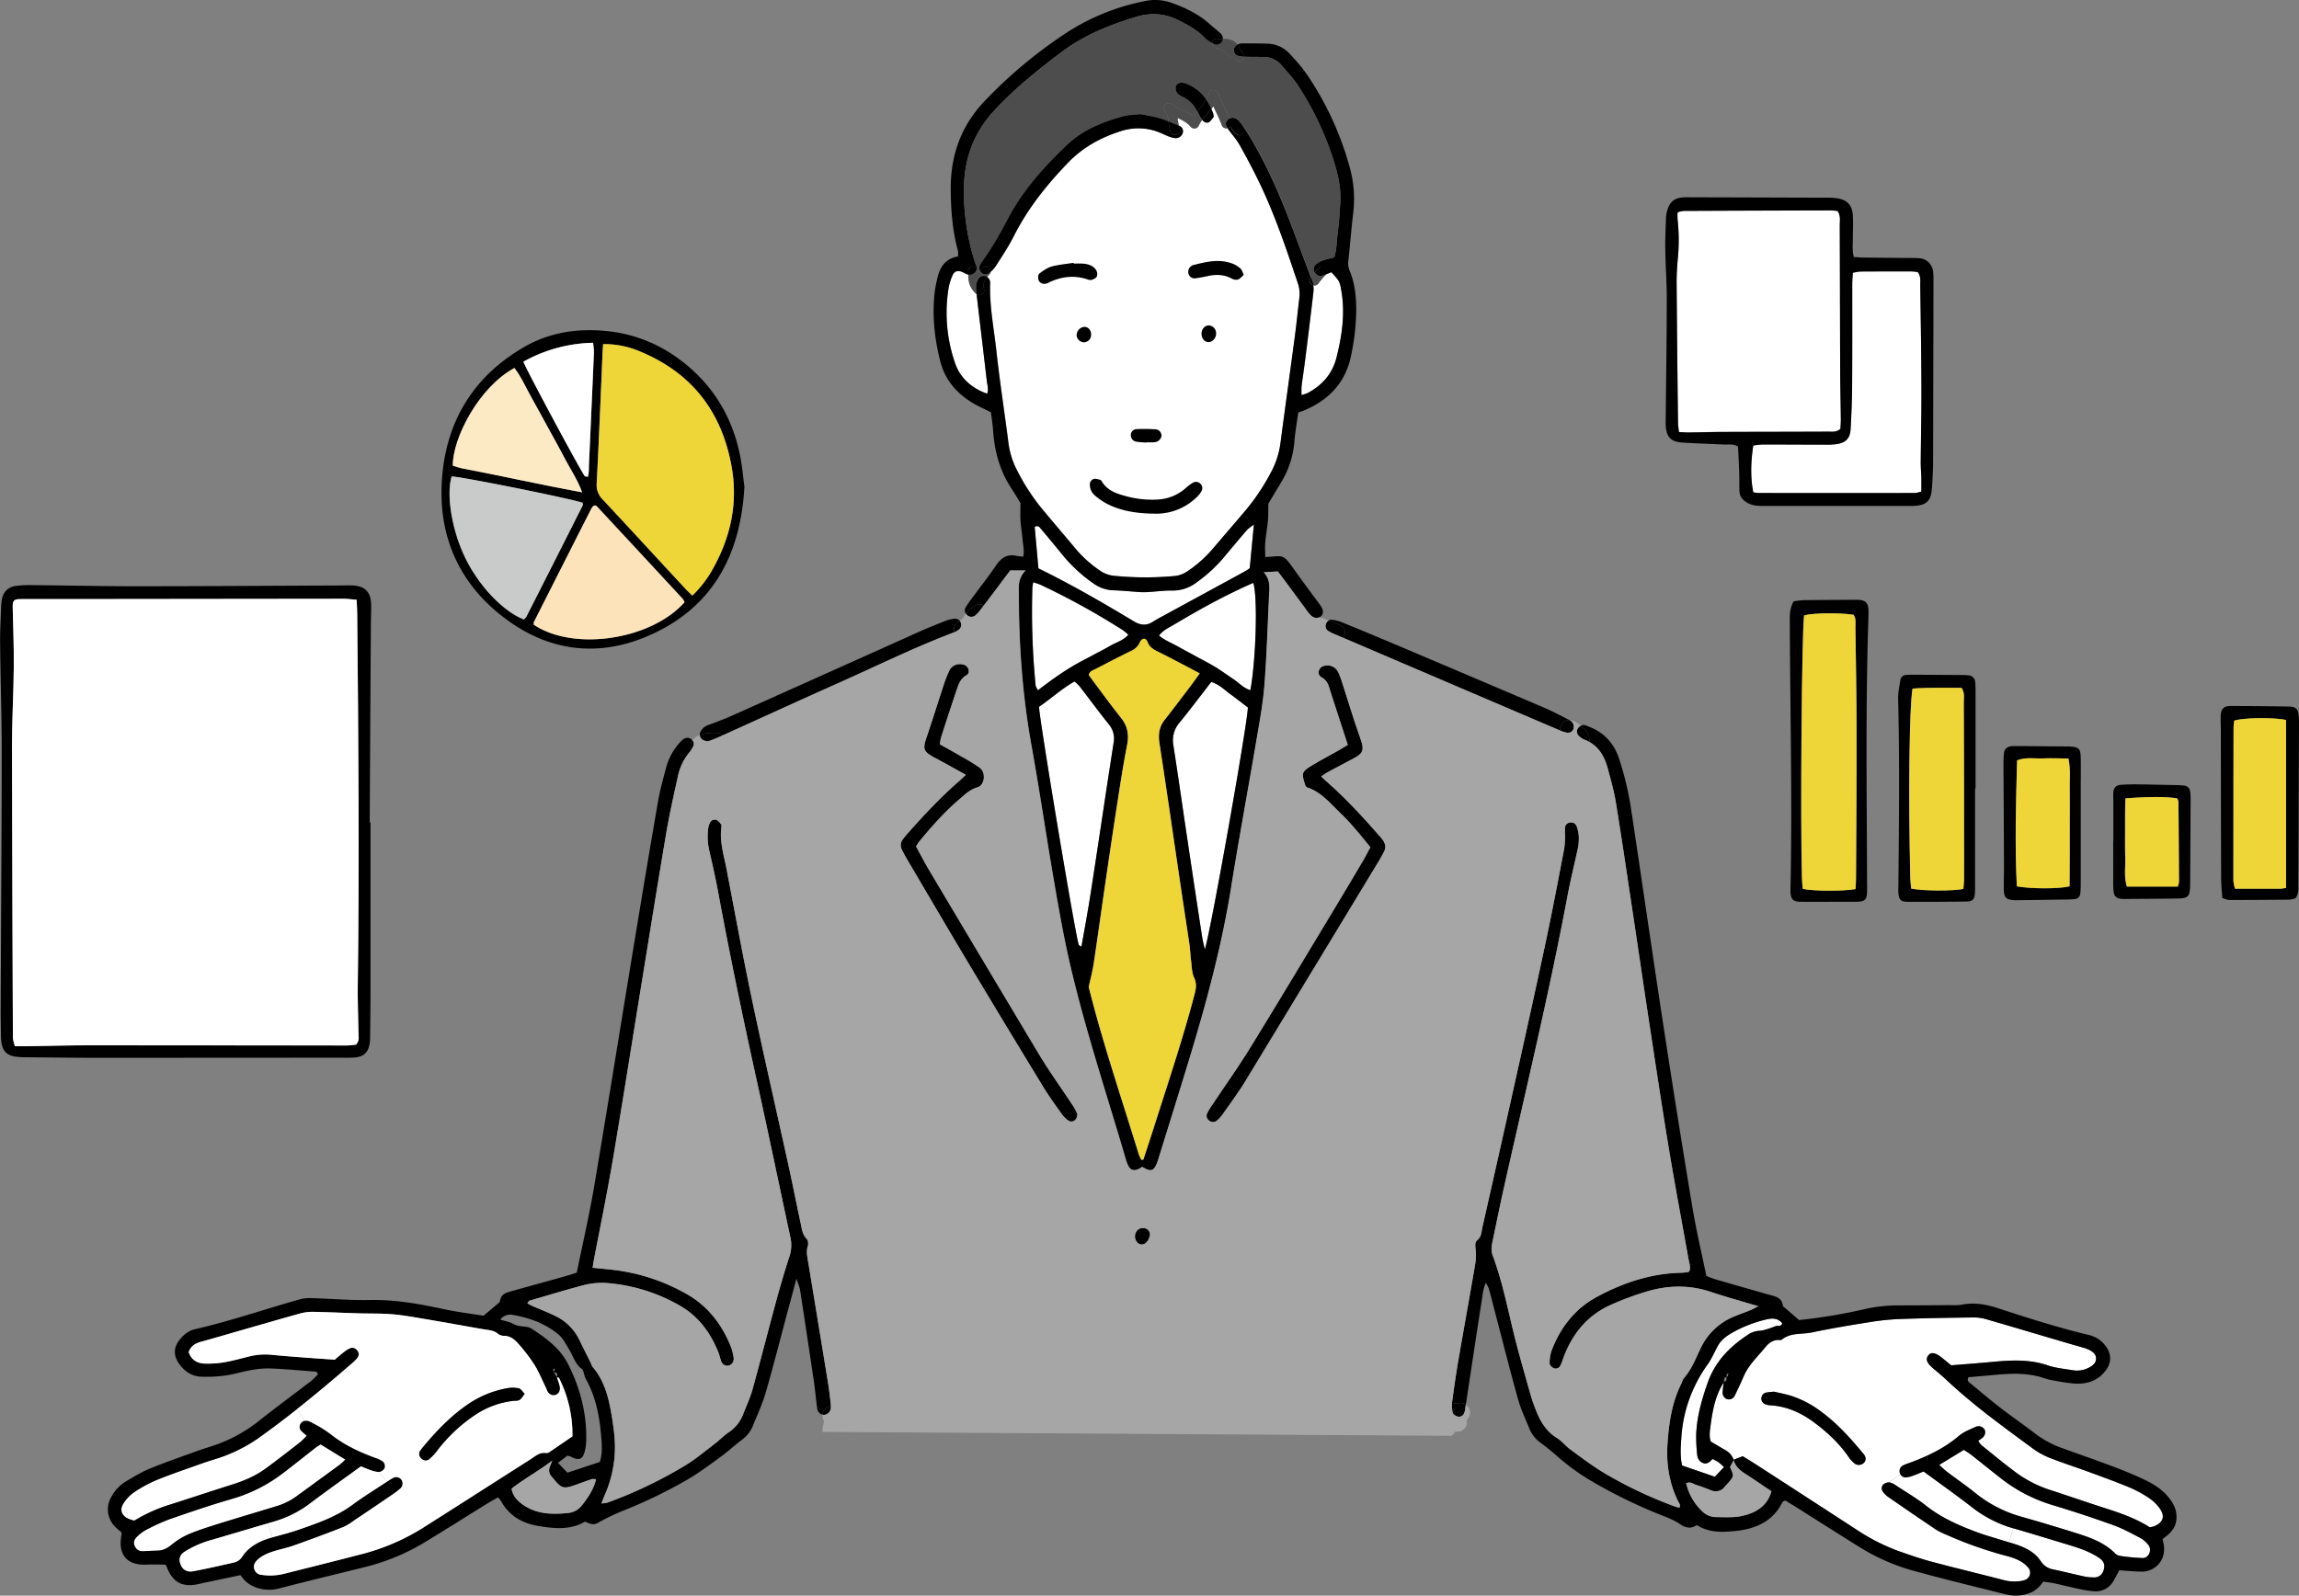
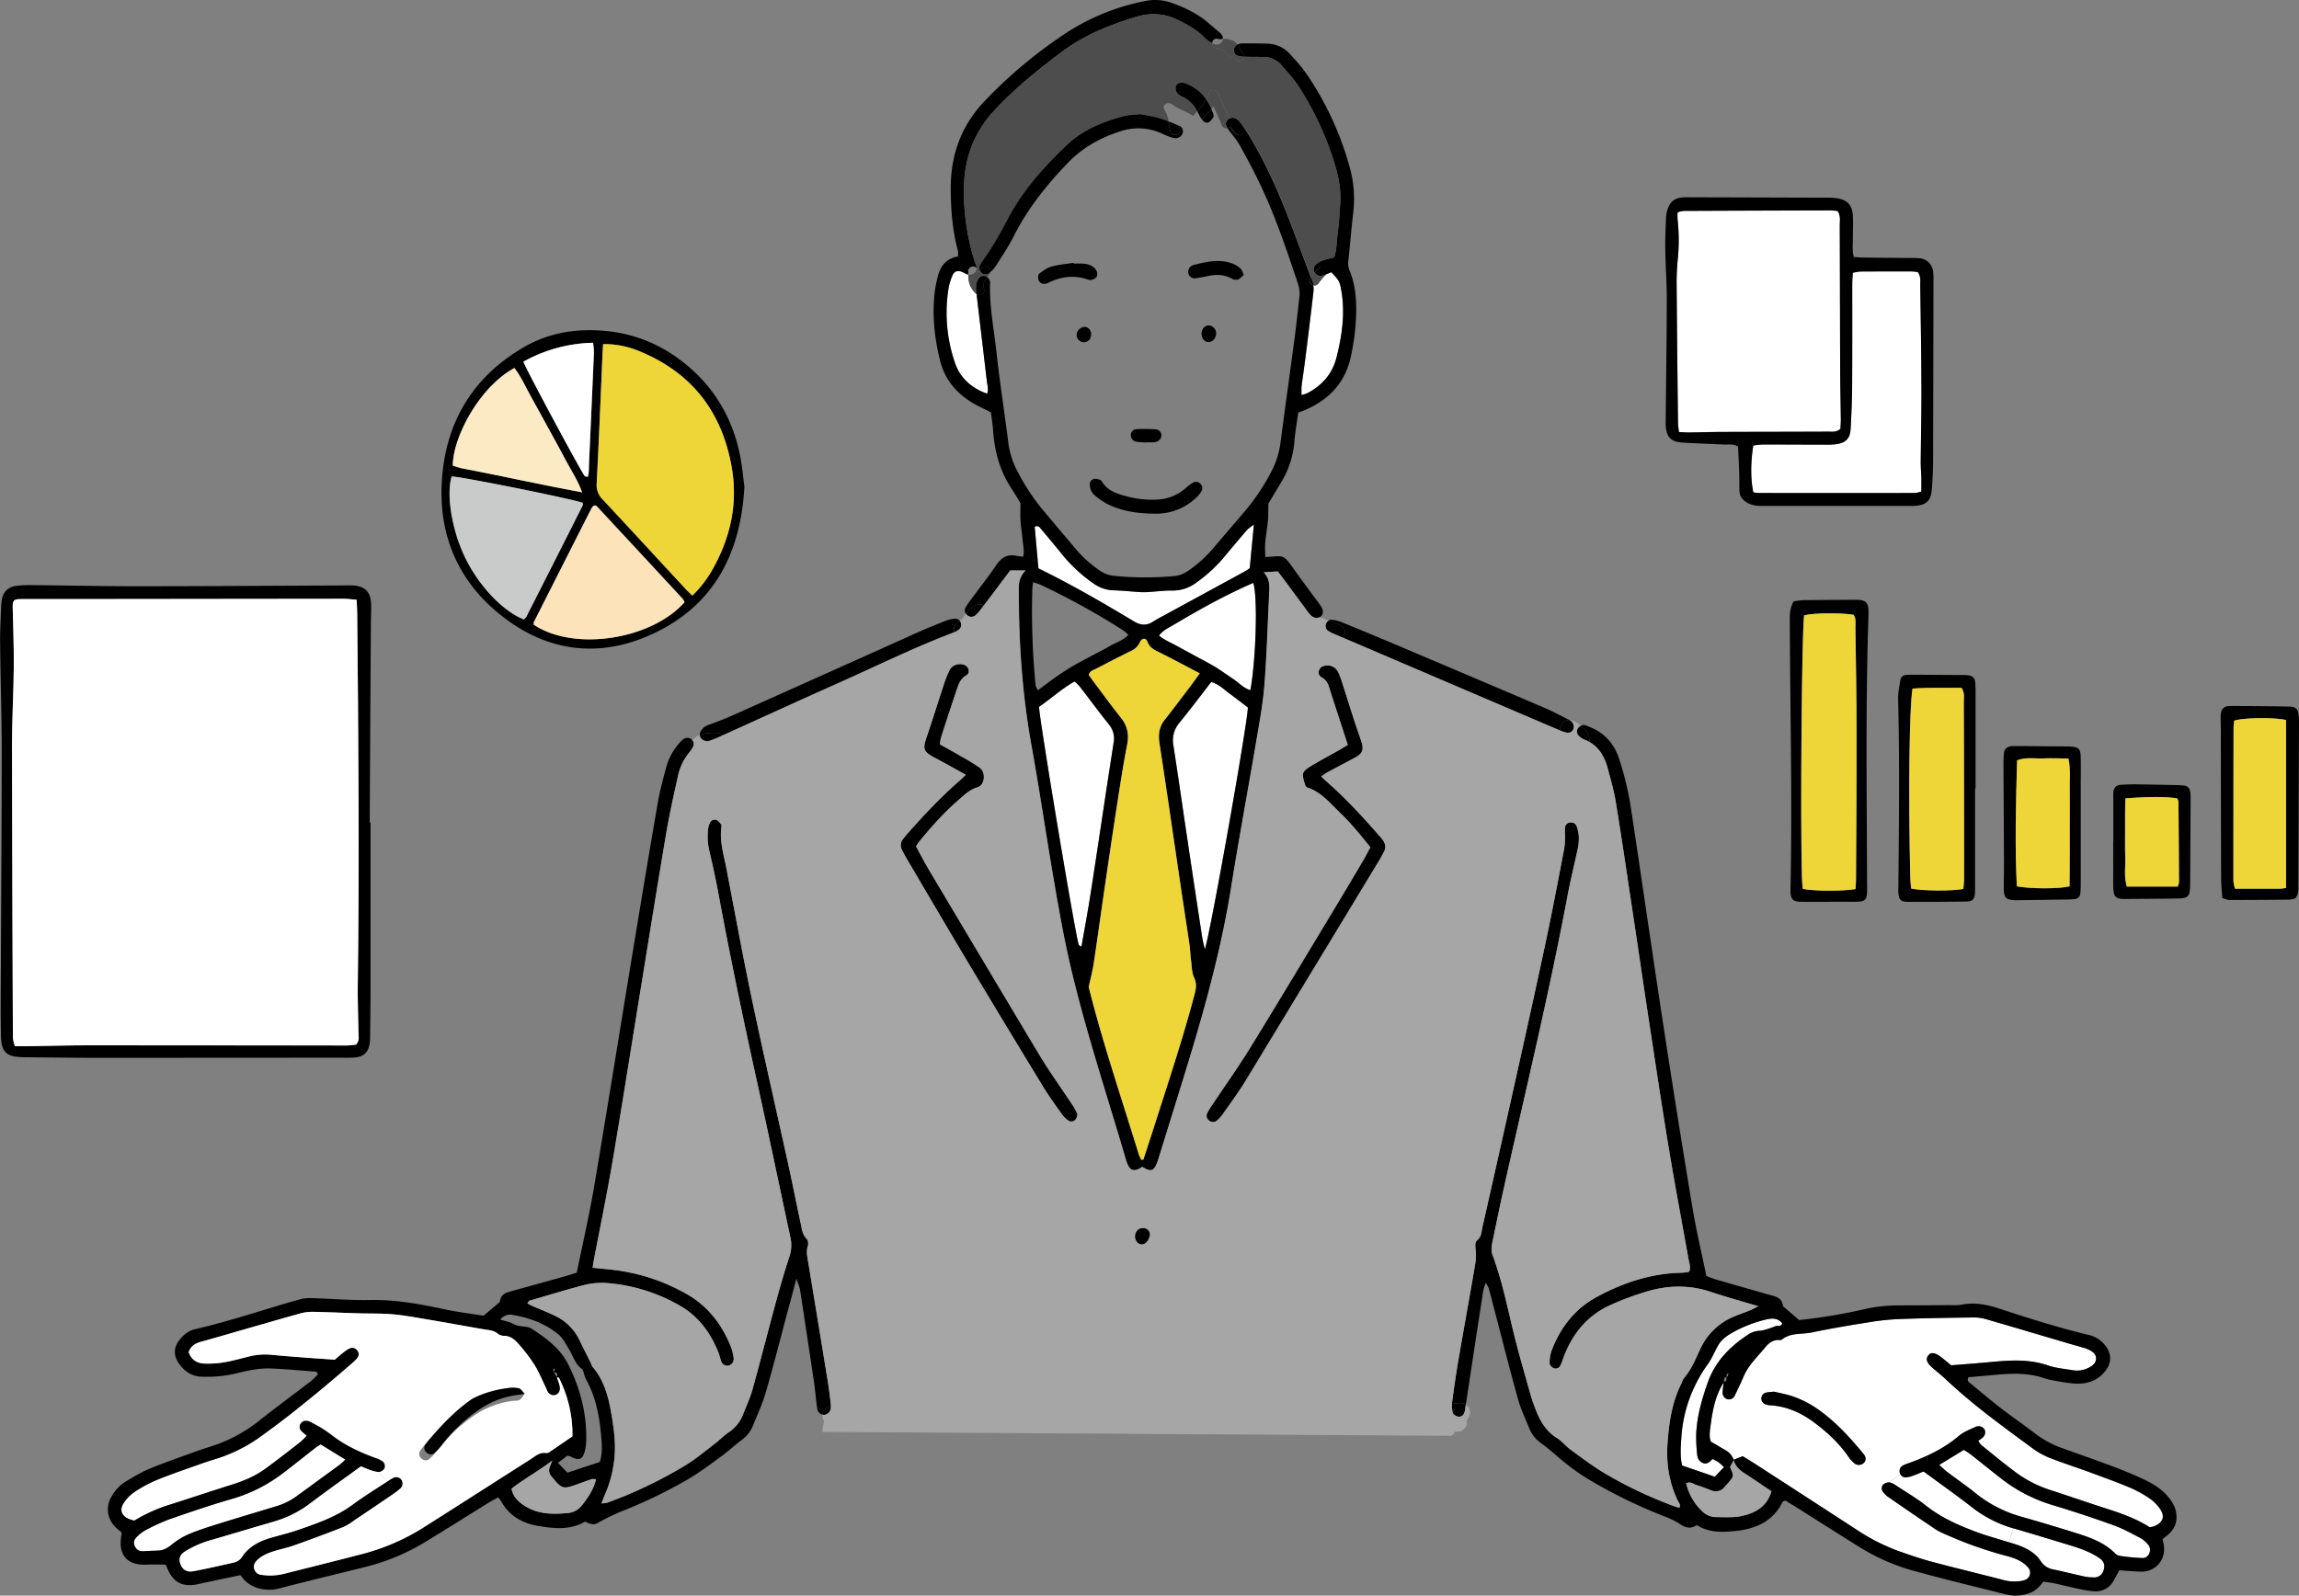
<svg xmlns="http://www.w3.org/2000/svg" viewBox="0 0 1433.75 995.36">
  <rect x="0" y="0" width="1433.75" height="995.36" fill="#808080" stroke="none" />
  <defs>
    <style>.cls-1{fill:#fff;}.cls-2{fill:#eed538;}.cls-3{fill:#4d4d4d;}.cls-4{fill:#fce3b9;}.cls-5{fill:#a6a6a6;}.cls-6{fill:#c9caca;}.cls-7{fill:#fceac5;}</style>
  </defs>
  <g id="レイヤー_2" data-name="レイヤー 2">
    <g id="レイヤー_1-2" data-name="レイヤー 1">
      <path class="cls-1" d="M1309.13,971.89c3.06,2.08,3.84,4.62,2.7,7.78a5.91,5.91,0,0,1-6.2,4.36,27.33,27.33,0,0,1-5.72-.56c-6.42-1.4-12.8-3-19.22-4.38a11.56,11.56,0,0,1-8-5.16c-3.1-4.78-7.86-7.6-13-9.58-2.24-.86-4.52-1.56-6.82-2.22l2.74-8.72s.06,0,.1,0c11.84,3.4,23.62,7.06,35.42,10.62C1297.41,966,1303.61,968.17,1309.13,971.89Z" />
      <path class="cls-1" d="M1346.73,940.73c3.76,5.06,2.42,9.06-3.48,11.42a19.3,19.3,0,0,1-2.64.56c-8.72-5.6-18.56-8.94-28.48-12.12-11.2-3.6-22.32-7.5-33.52-11.1a75.28,75.28,0,0,1-22.5-11.74c-7-5.28-13.76-10.86-20.58-16.36a14.34,14.34,0,0,1-1.88-2.68,16.18,16.18,0,0,0,3.16-2.34c1.5-1.78,1.5-3.86.36-5.22a4.4,4.4,0,0,0-3.32-1.46l6.14-6.84c9.2,7.14,18.6,14,28,20.92a48.42,48.42,0,0,0,10.78,5.84c7.64,3,15.48,5.5,23.2,8.32,8.74,3.22,17.5,6.38,26.1,9.94a73.84,73.84,0,0,1,12.22,6.66A26.06,26.06,0,0,1,1346.73,940.73Z" />
      <path class="cls-1" d="M1339.93,963.93c2.28,2.92.12,8-3.58,8a124.61,124.61,0,0,1-14.64-1.42,5.47,5.47,0,0,1-2.78-1.64c-7.06-7-16.18-10-25.32-12.88-10.94-3.42-21.94-6.74-33-9.86a79.72,79.72,0,0,1-28.9-14.94c-5.52-4.48-11.42-8.48-17.08-12.78-1.7-1.28-3.22-2.82-5.24-4.62,5.36-3.26,10.22-6.2,15.4-9.36,1.66,1.14,3.28,2.06,4.72,3.22,6.24,4.9,12.38,9.92,18.66,14.78a97.57,97.57,0,0,0,31.86,16.44q19.23,5.76,38.12,12.6c5.88,2.12,11.42,5.2,17,8.12A15.77,15.77,0,0,1,1339.93,963.93Z" />
      <path class="cls-1" d="M1255.59,953.41l-2.74,8.72-4.14-1.24c-5.24-1.64-10.54-3.06-15.66-5-11.32-4.2-22.3-9-31.94-16.6-5.78-4.56-12.2-8.34-18.4-12.4a12.23,12.23,0,0,0-4.34-2.14,2.46,2.46,0,0,0-.54,0l7.42-4.92a3.68,3.68,0,0,0,3.68,1.72,15.31,15.31,0,0,0,4-1c2.28-.82,4.52-1.8,6.66-2.64,10.22,7.52,20.28,14.62,30,22.16A75.73,75.73,0,0,0,1255.59,953.41Z" />
      <path class="cls-1" d="M1111.47,825.49c-.82,2.42-2.82,1.26-4.14,1.78-1.78.68-3.56,1.34-5.4,1.88a19,19,0,0,1-4.68,1,14.21,14.21,0,0,0-7.62,2.74c-11.2,7.44-20.1,16.66-24.7,29.76-3.64,10.4-6.66,20.88-7.12,31.92a105.11,105.11,0,0,0,.54,12.28c.2,2.56,1.16,4.86,3.82,5.82,2.48.9,4.08-.8,5.84-2.54a34.09,34.09,0,0,1,3.62,1.94,37.17,37.17,0,0,1,3.5,3.12c-2.22,2.32-3.9,4.08-5.72,6l-20.4-7c-1.32-5.68-.88-11.4-.5-17.14a86.8,86.8,0,0,1,8.74-33.1,85.7,85.7,0,0,1,7.4-12.44c2.74-3.72,4.52-8.12,6.78-12.18,1.94-3.46,5-5.76,8.36-7.72a80.26,80.26,0,0,1,21.3-8.44C1104.81,822.23,1108.61,822,1111.47,825.49Z" />
      <path class="cls-1" d="M1302.93,842.07c2.22,1.16,4.36,2.64,4.28,5.5s-2.16,4.36-4.36,5.54a16.16,16.16,0,0,1-10.4,1.64c-5.12-.86-10.42-1.3-15.3-3-11.26-3.84-22.64-3.3-34.16-2.22-8.7.82-17.44,1.46-26.14,2.18-2.1-1.72-4-3.3-5.9-4.82-4.1-3.24-6.82-3.6-8.52-1.18-1.56,2.22-.78,4.44,2.78,7.56,2.68,2.34,5.5,4.52,8.1,7,8.52,8,17.48,15.44,26.68,22.6l-6.14,6.84a4.65,4.65,0,0,0-2,.44c-3.44,1.66-7.24,3-10.06,5.4-9.32,8-20.16,13.06-31.52,17.2a23,23,0,0,0-3.78,1.54,4,4,0,0,0-1.56,5,4.87,4.87,0,0,0,.28.56l-7.42,4.92a5.46,5.46,0,0,0-3.12,1.14,3.3,3.3,0,0,0-.58,4.48,12.44,12.44,0,0,0,3.4,3.46q14.85,10.29,29.86,20.4a46.11,46.11,0,0,0,6.62,3.24,243.85,243.85,0,0,0,37.16,13.1c5.06,1.34,10,3.08,13.58,7.2a4.82,4.82,0,0,1-2.18,7.94,9.85,9.85,0,0,1-2.38.58,26.87,26.87,0,0,1-9.78-.38c-15.1-3.92-30.28-7.54-45.36-11.56-7.12-1.9-14.12-4.3-21.08-6.76a125.4,125.4,0,0,1-26.3-13.42Q1126,933.53,1094.21,913c-2.5-1.62-5.06-3.14-7.4-4.58l-5.66,2.18a10.74,10.74,0,0,0-5-5.92c-3.06-1.76-6.08-3.56-9.24-5.42-1.18-3.38-.54-6.94-.08-10.38,1.24-9.24,2.94-18.4,8.1-26.44-.22,2-.5,3.94-.62,5.9a4.3,4.3,0,0,0,2.94,4.46,4,4,0,0,0,4.68-2.38c1.94-3.92,3.8-7.88,5.52-11.92,3.08-7.2,8.86-12.38,13.62-18.28,2-2.48,4.82-4.56,8.5-4.38.54,0,1.26.12,1.6-.16,5.5-4.58,12.46-3.22,18.72-4.52,11.78-2.48,23.68-4.46,35.58-6.36a155.69,155.69,0,0,1,18.78-2c15.6-.54,31.24-.78,46.86-1a27.76,27.76,0,0,1,8.06,1.24c17.1,4.94,34.16,10,51.22,15.06,2.9.86,5.8,1.64,8.68,2.5A21.13,21.13,0,0,1,1302.93,842.07Zm-140.4,70.3c1.26-1.36,1.26-3.42-.22-5.22-7.86-9.54-16.06-18.74-26-26.18a63.81,63.81,0,0,0-18.74-10.06c-3.88-1.24-7.94-2-11.1-2.76a36.46,36.46,0,0,0-5,.54,3.73,3.73,0,0,0-3,3.46A3.68,3.68,0,0,0,1101,876a9.39,9.39,0,0,0,3.16.66c10.22.58,19.14,4.64,27.18,10.62s15.6,12.94,21.44,21.4a20.74,20.74,0,0,0,3.82,4.22A4.4,4.4,0,0,0,1162.53,912.37Z" />
      <path class="cls-1" d="M1198.29,242.17c0,15.34-.32,30.7-.44,46.06,0,3.28.26,6.58.34,9.86.06,2.7,0,5.42,0,8.54a15.76,15.76,0,0,1-3.8.94q-48.93.06-97.9,0a22.54,22.54,0,0,1-3.12-.42c-1.68-8.46-1.68-18.28,0-29.24,2-.2,4.08-.58,6.2-.6,12.9,0,25.78.08,38.68.1a42.93,42.93,0,0,0,7.36-.38c5.6-.94,8.16-3.64,8.46-9.4.5-9,.88-18.08.94-27.12.14-21.12.06-42.24.08-63.34,0-2.18.22-4.36.34-6.94a30.8,30.8,0,0,1,4.72-.82q15.63-.12,31.28-.08c1.58,0,3.18.28,4.5.4,2.1,2.8,1.52,5.64,1.56,8.3C1197.87,199.39,1198.21,220.77,1198.29,242.17Z" />
      <path class="cls-1" d="M1148,261.61c0,2.14-.18,4.28-.26,5.92-2.64,2.32-5.22,1.68-7.6,1.68-21.94.1-43.88.1-65.82.18-7.12,0-14.24.26-21.36.34-1.84,0-3.7-.18-5.92-.28-.22-2.28-.56-4.12-.58-6q-.48-43.2-.86-86.36c0-5.2.24-10.44.72-15.62a117.8,117.8,0,0,0-.12-24.62,40.38,40.38,0,0,1,0-4.44,18.28,18.28,0,0,1,3.84-.9q46.08-.24,92.14-.32a32.69,32.69,0,0,1,3.84.42c2,3,1.3,6.12,1.32,9,.12,30.16.14,60.32.26,90.48C1147.65,241.33,1147.91,251.47,1148,261.61Z" />
      <path class="cls-1" d="M782,327.13c-.94,9.88-1.78,18.54-2.62,27.38-1.26.82-2.34,1.6-3.5,2.24q-26,14.16-51.92,28.26c-1.7.92-3.34,1.9-5,2.92-3.9,2.5-7.68,2.16-11.56-.16-19.5-11.7-39.14-23.1-59.78-33.2-.78-8.76-1.56-17.46-2.32-25.94,2.18-1.08,3,.22,3.82,1.2q6.63,7.86,13.12,15.82A94.46,94.46,0,0,0,682,364a22.33,22.33,0,0,0,12.2,4.18c5.76.18,11.48.8,17.22,1.16a40.16,40.16,0,0,0,4.9-.1c4.92-.3,9.84-1,14.76-.9a24.26,24.26,0,0,0,15.2-5.16,91.15,91.15,0,0,0,16.36-14.9c4.92-5.88,9.84-11.78,14.84-17.58C778.49,329.59,779.87,328.79,782,327.13Z" />
      <path class="cls-1" d="M781.59,363.59c2.82,9.12,1.72,47.28-1.82,66.94-4.38-1.28-7.26-4.72-10.78-7s-7.18-5-10.9-7.32c-4-2.4-8.14-4.52-12.22-6.74-3.84-2.1-7.7-4.14-11.52-6.28s-7.84-3.62-11.56-6.72c2.64-3.32,5.9-4.78,8.84-6.52C747.81,380.27,764.23,371.13,781.59,363.59Z" />
      <path class="cls-1" d="M767.25,433c3.76,2.7,7.38,5.6,11,8.38-.56,12.06-23.44,140.94-26.9,150.88-.66-3-1.32-5.38-1.68-7.76q-4.71-30.84-9.32-61.66c-2.88-19.22-5.58-38.46-8.58-57.64a17.06,17.06,0,0,1,3.78-14.44c6.74-8.22,13.12-16.76,19.8-25.36C760.37,426.85,763.57,430.35,767.25,433Z" />
      <path class="cls-1" d="M691.65,452a13.74,13.74,0,0,1,2.84,11.48q-1.62,10.56-3.26,21.12c-3.7,24.36-7.3,48.74-11.1,73.1-1.68,10.8-3.72,21.56-5.68,32.88-.9-.64-1.6-.86-1.72-1.26-2.4-7.72-24.14-138.12-24.76-148.4,7.3-4.94,13.9-11.14,22.14-15.8a29,29,0,0,1,3,2.78C679.29,435.87,685.31,444.05,691.65,452Z" />
-       <path class="cls-1" d="M700.33,393.15a34.56,34.56,0,0,1,3.36,2.86c-3.38,3.64-7.7,4.78-11.38,6.92s-7.7,4.16-11.54,6.22-7.78,4-11.54,6.26-7.4,4.66-11,7.14-7,5.14-11,8.1c-.66-1.46-1.3-2.3-1.4-3.22a475.73,475.73,0,0,1-2-60.64c0-.8.22-1.6.52-3.6,2.12.76,3.66,1.16,5.06,1.84A460.17,460.17,0,0,1,700.33,393.15Z" />
      <path class="cls-1" d="M836.71,182.09c2.28,13.82.24,27.3-3.08,40.7-2.52,10.28-8.84,17.42-18,22.34a24.2,24.2,0,0,1-3.86,1.28,47.42,47.42,0,0,1,0-5.38c.72-5.72,1.6-11.4,2.32-17.12,1.74-13.88,3.46-27.74,5.06-41.64a15.88,15.88,0,0,0-.06-4.24,2.89,2.89,0,0,0,2.14-.34,4.41,4.41,0,0,0,1.28-1.3c.42-.52.82-1.06,1.22-1.6,1-1.22,2-2.4,3.16-3.52a.87.87,0,0,0,.12-.14c1.12-.44,2.22-.92,3.28-1.34C835.65,175.45,835.61,175.45,836.71,182.09Z" />
      <path class="cls-1" d="M615.47,237.61c.3,2.66,1.3,5.32.18,8-9.7-3.4-16.86-9.86-20-19.1a95.87,95.87,0,0,1-4-47,34.29,34.29,0,0,1,2.46-7.8c1-2.38,3-3.1,5.44-2.26,1.28.42,2.44,1.22,3.72,1.7a2.36,2.36,0,0,0,.62.16,21.34,21.34,0,0,0,.66,5.64,15.48,15.48,0,0,0,4.2,6.34,1.9,1.9,0,0,0,.38.32.25.25,0,0,1,0,.12C611.21,201.69,613.37,219.65,615.47,237.61Z" />
-       <path class="cls-1" d="M809.61,177a20.15,20.15,0,0,1,.8,8.92c-.92,7.62-1.66,15.26-2.66,22.86-3,22.28-6.1,44.54-9,66.82a53.21,53.21,0,0,1-5.5,18,134.85,134.85,0,0,1-15.74,24c-7.06,8.4-14.24,16.68-21.34,25a77.58,77.58,0,0,1-15.34,13.6,17.19,17.19,0,0,1-8.38,3.1,196.86,196.86,0,0,1-37.76-.16,18.33,18.33,0,0,1-9-3.48,73.82,73.82,0,0,1-14.1-12.54c-7.22-8.62-14.52-17.16-21.72-25.8a132.61,132.61,0,0,1-15.6-24.12,50.69,50.69,0,0,1-5.32-17.18c-2.42-19-5.4-38-7.48-57.08-1.54-14.14-4.42-28.18-3.88-42.52a3.69,3.69,0,0,0-.06-.82,4.83,4.83,0,0,0-1.86-2.9,18.45,18.45,0,0,1,1.36-1.5,2.76,2.76,0,0,0,.84-1.66,18.76,18.76,0,0,0,3.4-3.94c3.8-6,7.82-11.94,11-18.28,8.74-17.34,20.66-32.22,34.06-46.08,9.22-9.56,20.36-15.58,32.82-19.52a35.17,35.17,0,0,1,24.14.9c2,.82,4,1.82,6,2.58a15,15,0,0,0,4,.94,4.61,4.61,0,0,0,4.34-3.12,3.68,3.68,0,0,0-2.3-4.66l-.1,0c-.4-1.64-.6-3.26-.84-4.84,3.1,1.46,6.14,3,8.4,5.72a3,3,0,0,0,4.72-.6,20,20,0,0,1,2.32-3.92l.18.24c1.06,1.3,2.8,2.14,4.36,1A16.1,16.1,0,0,0,757,72.71c-.24-1.12-.28-1.68-.46-2.18-.34-.88-.68-1.74-1.06-2.58.44-.54.88-1.08,1.28-1.64,1.8,3.86,3.72,7.64,5.22,11.64a3,3,0,0,0,3.66,2,.94.94,0,0,0,.12.18c2.6,3.52,5.58,6.82,7.68,10.62,4.9,8.86,9.68,17.82,13.94,27C796.23,137,802.91,157,809.61,177Z" />
      <path class="cls-1" d="M185.19,879l4.8,7.3a4.14,4.14,0,0,0-2.44,1.72,3.54,3.54,0,0,0,.38,4.54,37.23,37.23,0,0,0,3.4,3,49.54,49.54,0,0,1-4.16,4.1c-7.14,5.56-14.26,11.14-21.56,16.46-6.26,4.56-13.32,7.56-20.68,9.9-12.8,4-25.54,8.28-38.32,12.36a98.75,98.75,0,0,0-22.86,10.2,36.15,36.15,0,0,1-3.56-1.14c-4.16-1.82-5.72-5.42-3.4-9.22a23.25,23.25,0,0,1,6.58-7.16,81.44,81.44,0,0,1,14.36-7.86c9.14-3.72,18.48-6.86,27.78-10.18,3.86-1.38,7.82-2.52,11.72-3.82a96.58,96.58,0,0,0,26.06-13.64Q174.42,887.54,185.19,879Z" />
      <path class="cls-1" d="M215.39,910.41a43.71,43.71,0,0,1-3.78,3.5q-13.23,9.72-26.52,19.36a41.75,41.75,0,0,1-12.4,6.22c-12.54,3.82-25.12,7.54-37.64,11.46-6,1.88-12,3.8-17.74,6.26A45.19,45.19,0,0,0,107,963.67c-2.7,2.2-5.4,3.58-8.84,3.64-3,0-6,.24-9,.36a5,5,0,0,1-5.12-3.3c-1.1-2.42-.1-4.34,1.54-5.9a22.52,22.52,0,0,1,5.2-4,122.8,122.8,0,0,1,14.86-6.82c12.9-4.48,25.86-8.92,39-12.7a96.24,96.24,0,0,0,32-16.16c6.76-5.14,13.36-10.46,20.06-15.68.84-.64,1.78-1.18,3.36-2.22C205.25,904.19,210.13,907.17,215.39,910.41Z" />
      <path d="M1433.75,452q-.18,50.1-.4,100.18c0,2.72.28,5.52-1.82,8.18a15.05,15.05,0,0,1-3.62.84q-18.87.21-37.76.22c-1,0-2.06-.58-4.22-1.2-.26-4.16-.72-7.94-.72-11.72q-.18-46-.2-92c0-3.28-.2-6.58-.1-9.86.12-4.28,1.84-6.22,5.92-6.22q18.48,0,36.94.34c3.94.06,5.36,1.58,5.78,5.46A55.05,55.05,0,0,1,1433.75,452Zm-8.08,102V449.15c-7.46-1.7-26.34-1.46-32.3.4-.14,1.46-.38,3.06-.4,4.68q-.09,47.61-.1,95.24a29.39,29.39,0,0,0,1,4.92c9.66,0,18.94,0,28.24,0C1423.13,554.35,1424.17,554.11,1425.67,553.93Z" />
      <path class="cls-2" d="M1425.67,449.15V553.93c-1.5.18-2.54.42-3.6.44-9.3,0-18.58,0-28.24,0a29.39,29.39,0,0,1-1-4.92q0-47.61.1-95.24c0-1.62.26-3.22.4-4.68C1399.33,447.69,1418.21,447.45,1425.67,449.15Z" />
      <path d="M1365.85,493.71a32,32,0,0,1,.3,5.72q-.12,25.47-.28,50.94c0,.54,0,1.1,0,1.64-.22,7.5-1,8.38-8.68,8.5-10.4.16-20.82.18-31.22.26a25.58,25.58,0,0,1-3.28-.08c-2.62-.28-4.1-1.5-4.48-4a42.31,42.31,0,0,1-.32-5.74c0-8.76,0-17.52,0-26.28h.08V499.23c0-1.64-.16-3.3,0-4.92.28-3,1.7-4.5,4.68-4.72,3.26-.24,6.54-.34,9.82-.3,8.2.1,16.42.3,24.64.46,1.64,0,3.28.14,4.9.3A4.08,4.08,0,0,1,1365.85,493.71Zm-6.94,56.64q-.12-25-.34-50a7.93,7.93,0,0,0-.68-2.22c-5.76-1.2-18.2-1.24-32.4-.06-.24,5.86-.22,11.82-.2,17.78,0,6.3-.12,12.58.12,18.86.24,5.92-.94,11.94,1,18.32h31.72A11.44,11.44,0,0,0,1358.91,550.35Z" />
      <path class="cls-2" d="M1358.57,500.35q.24,25,.34,50a11.44,11.44,0,0,1-.76,2.68h-31.72c-2-6.38-.78-12.4-1-18.32-.24-6.28-.1-12.56-.12-18.86,0-6,0-11.92.2-17.78,14.2-1.18,26.64-1.14,32.4.06A7.93,7.93,0,0,1,1358.57,500.35Z" />
      <path d="M1357.11,943.29c.8,4.92-.24,9.3-3.76,12.88-1.34,1.36-2.9,2.5-4.7,4a43.89,43.89,0,0,1,.9,4.46c.9,9-5.56,16-14.56,15.78-4.36-.12-8.72-.54-13.34-.86-1.2,2.26-2.28,4.42-3.5,6.5a12.65,12.65,0,0,1-12.36,6.58,61.89,61.89,0,0,1-8.94-1.36c-5.36-1.12-10.66-2.48-16-3.64-2.12-.46-4.3-.64-6.7-1-3.88,6.26-9.84,8.56-16.76,8.7a23.63,23.63,0,0,1-6.48-.74c-19.12-4.8-38.3-9.42-57.32-14.66a128,128,0,0,1-33.78-14.76c-13.26-8.26-26.44-16.66-39.66-25-2.3-1.44-4.62-2.82-6.76-4.12-.82.4-1.52.52-1.7.88-5.5,11.16-15.1,16.12-26.84,17.8-2.18.32-4.36.48-6.56.64-6.94.5-13.72,0-20.08-4-3.5,2.3-6.64,2-10.36-.54-4-2.78-8.76-4.44-13.34-6.28a317,317,0,0,1-41.3-20.24,138.43,138.43,0,0,1-22.6-16.38c-3.08-2.72-6.32-5.26-9.6-7.74a20.54,20.54,0,0,1-7.16-8.82c-2.42-6.1-5.34-12.08-7.1-18.38-5.16-18.46-9.84-37.06-14.7-55.62-1.18-4.5-2.3-9-3.54-13.5a23.86,23.86,0,0,0-1.92-3.68c-1.66,3.94-1.9,7.14-2.36,10.16-3.46,21.92-6.72,43.9-10.06,65.82a6,6,0,0,0-5.64-.52,6.61,6.61,0,0,0-3-.34c0-.46.08-.94.14-1.4,1.16-8.68,2.42-17.36,3.92-26,3.44-20,7.08-39.94,10.48-59.94a38,38,0,0,0,.12-8.92c-.14-2-.54-4.1,1.06-5.4,2.7-2.2,2.6-5.34,3.24-8.2q9.63-42.48,19.1-85c6.9-31,13.82-62.06,20.44-93.14,4.12-19.3,7.76-38.7,11.48-58.06a52.76,52.76,0,0,0,.48-8.16,44.5,44.5,0,0,1,0-4.9,3.43,3.43,0,0,1,3.32-3.1,3.59,3.59,0,0,1,3.94,2.32c1.78,4.76,1.66,9.66.58,14.56-2.16,9.9-4.58,19.76-6.44,29.72-11.52,61.14-26.2,121.6-39.74,182.3-2.38,10.7-4.56,21.44-6.8,32.18-.64,3-1.1,5.9,0,8.9,6.46,17.26,9.76,35.36,14.3,53.14,3,11.68,6.38,23.26,9.66,34.86.76,2.62,1.72,5.2,2.7,7.74,2.78,7.28,6.38,13.84,13.36,18.16,3.22,2,5.66,5.2,8.74,7.44,7.1,5.16,14.1,10.52,21.64,14.94a267.91,267.91,0,0,0,43.06,20.32c1,.34,2,.6,3,.92.92-2.08-.42-3.3-1.06-4.64-5.36-11.14-7.18-23-6.36-35.2.86-12.9,2.7-25.64,8.54-37.44.6-1.22.9-2.7,1.76-3.68,4.92-5.6,7.42-12.58,10.62-19.08A39.32,39.32,0,0,1,1082.09,821c3-1.26,6.14-2.34,9.18-3.58,1.5-.6,2.9-1.4,5.3-2.58-10.42-3.12-19.94-5.7-29.26-8.84-13.78-4.68-27.54-4.34-41.2-.08a182.87,182.87,0,0,0-22.26,8.38c-14.46,6.7-23.62,18.32-29,33.12a29.71,29.71,0,0,1-1.78,4.54,3.25,3.25,0,0,1-4.26,1.46c-1.06-.5-2.42-1.94-2.4-2.94a22.76,22.76,0,0,1,1.24-8c5.46-14.3,14.38-25.92,27.94-33.32,16.56-9,34.14-14.86,53.22-15.22a34.18,34.18,0,0,0,4-.44c.24,0,.44-.28.76-.48.94-2.7-.16-5.3-.62-8-4.14-23.2-8.52-46.36-12.36-69.6-4.46-27-8.5-54.16-12.64-81.24-3.58-23.58-7-47.18-10.58-70.74-3.18-21.14-6.28-42.3-9.74-63.4-1.16-7-3.16-13.88-5-20.76s-5.14-12.9-11.38-16.4a10,10,0,0,0-1.08-5.3,14.21,14.21,0,0,0-4.22-4.92,3.74,3.74,0,0,1,2.54-.28,22.73,22.73,0,0,1,2.3.88c9.62,3.64,15.86,10.46,19,20.2a191.9,191.9,0,0,1,7.42,31.16c6.82,45.24,13.34,90.56,20.26,135.8q8.64,56.49,18,112.84c2.38,14.3,5.74,28.42,8.68,42.72,2.14.78,3.86,1.56,5.66,2.08q16.59,4.8,33.18,9.52c4,1.12,8.24,1.66,8.92,7,.08.6,1.1,1.1,1.7,1.64,2.68,2.32,5.36,4.64,8.34,7.24a342.33,342.33,0,0,0,40.16-6.64,93.19,93.19,0,0,1,21.18-2.5c10.7,0,21.38-.08,32.08-.18,2.74,0,5.56.22,8.22-.3,8.1-1.6,15.76,0,23.38,2.52,18.48,6.06,37,11.94,55.94,16.46a17.81,17.81,0,0,1,10.1,6.64c3.74,4.8,4,10.28.38,15.2-4.8,6.6-11.64,8.88-19.46,8.44a110.7,110.7,0,0,1-12.2-1.78,38,38,0,0,1-6.4-1.42c-9.84-3.52-19.94-3.24-30.1-2.34l-17.58,1.56c-1.18,2.12.16,3,1.14,3.78,6.34,5.24,12.62,10.56,19.12,15.58,6.72,5.2,13.76,10,20.5,15.18a63.32,63.32,0,0,0,17.16,9.52c10.56,3.82,21.18,7.48,31.7,11.44,6.9,2.62,13.78,5.38,20.44,8.58,5.94,2.84,11.48,6.42,15.5,11.9A19,19,0,0,1,1357.11,943.29Zm-13.86,8.86c5.9-2.36,7.24-6.36,3.48-11.42a26.06,26.06,0,0,0-6.46-6.2,73.84,73.84,0,0,0-12.22-6.66c-8.6-3.56-17.36-6.72-26.1-9.94-7.72-2.82-15.56-5.32-23.2-8.32a48.42,48.42,0,0,1-10.78-5.84c-9.38-6.9-18.78-13.78-28-20.92s-18.16-14.58-26.68-22.6c-2.6-2.44-5.42-4.62-8.1-7-3.56-3.12-4.34-5.34-2.78-7.56,1.7-2.42,4.42-2.06,8.52,1.18,1.92,1.52,3.8,3.1,5.9,4.82,8.7-.72,17.44-1.36,26.14-2.18,11.52-1.08,22.9-1.62,34.16,2.22,4.88,1.68,10.18,2.12,15.3,3a16.16,16.16,0,0,0,10.4-1.64c2.2-1.18,4.3-2.76,4.36-5.54s-2.06-4.34-4.28-5.5a21.13,21.13,0,0,0-3.86-1.4c-2.88-.86-5.78-1.64-8.68-2.5-17.06-5-34.12-10.12-51.22-15.06a27.76,27.76,0,0,0-8.06-1.24c-15.62.18-31.26.42-46.86,1a155.69,155.69,0,0,0-18.78,2c-11.9,1.9-23.8,3.88-35.58,6.36-6.26,1.3-13.22-.06-18.72,4.52-.34.28-1.06.2-1.6.16-3.68-.18-6.5,1.9-8.5,4.38-4.76,5.9-10.54,11.08-13.62,18.28-1.72,4-3.58,8-5.52,11.92a4,4,0,0,1-4.68,2.38,4.3,4.3,0,0,1-2.94-4.46c.12-2,.4-3.94.62-5.9l.24-.38v-.2c1.82-.32,1.66-1.68,1.5-3a.52.52,0,0,1,.16-.06.62.62,0,0,0,0-.16c.26,0,.58.08.6,0,.2-.6.32-1.24.48-1.86-.18,0-.48-.16-.5-.12a7.62,7.62,0,0,0-.64,1.36,1.61,1.61,0,0,0,.06.6.34.34,0,0,0-.14,0c0,.08,0,.16,0,.24-1.56.46-1.52,1.74-1.5,3a.58.58,0,0,1-.18,0l-.06.54c-5.16,8-6.86,17.2-8.1,26.44-.46,3.44-1.1,7,.08,10.38,3.16,1.86,6.18,3.66,9.24,5.42a10.74,10.74,0,0,1,5,5.92l-.1,0a2.53,2.53,0,0,0,.12.36l-2.26,4.14c2.48,5.54,2.5,5.56-.7,9.44-.88,1-1.82,2-2.74,3.06a6.88,6.88,0,0,1-8.14,2.12c-3.08-1.16-6.12-2.46-9.26-3.36-2-.58-3.76-2.4-6.52-1.12a35.12,35.12,0,0,0,10,17.46,12.41,12.41,0,0,0,8.94,3.64c5.22,0,10.58.42,15.58-.66,8.48-1.82,15.86-5.74,18.68-15.44-5.84-3.92-11.44-7.82-17.2-11.5-3-2-5.3-4.34-6.34-7.78l.08-.14a1,1,0,0,0-.1-.26l5.66-2.18c2.34,1.44,4.9,3,7.4,4.58q31.74,20.55,63.46,41.16a125.4,125.4,0,0,0,26.3,13.42c7,2.46,14,4.86,21.08,6.76,15.08,4,30.26,7.64,45.36,11.56a26.87,26.87,0,0,0,9.78.38,9.85,9.85,0,0,0,2.38-.58,4.82,4.82,0,0,0,2.18-7.94c-3.58-4.12-8.52-5.86-13.58-7.2a243.85,243.85,0,0,1-37.16-13.1,46.11,46.11,0,0,1-6.62-3.24q-15-10.08-29.86-20.4a12.44,12.44,0,0,1-3.4-3.46,3.3,3.3,0,0,1,.58-4.48,5.46,5.46,0,0,1,3.12-1.14,2.46,2.46,0,0,1,.54,0,12.23,12.23,0,0,1,4.34,2.14c6.2,4.06,12.62,7.84,18.4,12.4,9.64,7.62,20.62,12.4,31.94,16.6,5.12,1.9,10.42,3.32,15.66,5l4.14,1.24c2.3.66,4.58,1.36,6.82,2.22,5.18,2,9.94,4.8,13,9.58a11.56,11.56,0,0,0,8,5.16c6.42,1.36,12.8,3,19.22,4.38a27.33,27.33,0,0,0,5.72.56,5.91,5.91,0,0,0,6.2-4.36c1.14-3.16.36-5.7-2.7-7.78-5.52-3.72-11.72-5.92-18-7.82-11.8-3.56-23.58-7.22-35.42-10.62,0,0-.06,0-.1,0a75.73,75.73,0,0,1-26-13.32c-9.72-7.54-19.78-14.64-30-22.16-2.14.84-4.38,1.82-6.66,2.64a15.31,15.31,0,0,1-4,1,3.68,3.68,0,0,1-3.68-1.72,4.87,4.87,0,0,1-.28-.56,4,4,0,0,1,1.56-5,23,23,0,0,1,3.78-1.54c11.36-4.14,22.2-9.18,31.52-17.2,2.82-2.42,6.62-3.74,10.06-5.4a4.65,4.65,0,0,1,2-.44,4.4,4.4,0,0,1,3.32,1.46c1.14,1.36,1.14,3.44-.36,5.22a16.18,16.18,0,0,1-3.16,2.34,14.34,14.34,0,0,0,1.88,2.68c6.82,5.5,13.58,11.08,20.58,16.36a75.28,75.28,0,0,0,22.5,11.74c11.2,3.6,22.32,7.5,33.52,11.1,9.92,3.18,19.76,6.52,28.48,12.12A19.3,19.3,0,0,0,1343.25,952.15Zm-6.9,19.78c3.7,0,5.86-5.08,3.58-8a15.77,15.77,0,0,0-4.8-4.34c-5.54-2.92-11.08-6-17-8.12q-18.87-6.81-38.12-12.6a97.57,97.57,0,0,1-31.86-16.44c-6.28-4.86-12.42-9.88-18.66-14.78-1.44-1.16-3.06-2.08-4.72-3.22-5.18,3.16-10,6.1-15.4,9.36,2,1.8,3.54,3.34,5.24,4.62,5.66,4.3,11.56,8.3,17.08,12.78a79.72,79.72,0,0,0,28.9,14.94c11,3.12,22,6.44,33,9.86,9.14,2.86,18.26,5.88,25.32,12.88a5.47,5.47,0,0,0,2.78,1.64A124.61,124.61,0,0,0,1336.35,971.93Zm-229-144.66c1.32-.52,3.32.64,4.14-1.78-2.86-3.52-6.66-3.26-10.38-2.3a80.26,80.26,0,0,0-21.3,8.44c-3.34,2-6.42,4.26-8.36,7.72-2.26,4.06-4,8.46-6.78,12.18a85.7,85.7,0,0,0-7.4,12.44,86.8,86.8,0,0,0-8.74,33.1c-.38,5.74-.82,11.46.5,17.14l20.4,7c1.82-1.92,3.5-3.68,5.72-6a37.17,37.17,0,0,0-3.5-3.12,34.09,34.09,0,0,0-3.62-1.94c-1.76,1.74-3.36,3.44-5.84,2.54-2.66-1-3.62-3.26-3.82-5.82a105.11,105.11,0,0,1-.54-12.28c.46-11,3.48-21.52,7.12-31.92,4.6-13.1,13.5-22.32,24.7-29.76a14.21,14.21,0,0,1,7.62-2.74,19,19,0,0,0,4.68-1C1103.77,828.61,1105.55,828,1107.33,827.27Z" />
      <path d="M1297.63,472.89c.12,6.58,0,13.16,0,19.74v20.56h0q0,18.9,0,37.82a55.39,55.39,0,0,1-.3,6.56,3.62,3.62,0,0,1-3.24,3.24,40.36,40.36,0,0,1-4.92.3q-14.79.24-29.6.44c-1.1,0-2.2.06-3.28,0-5.3-.32-6.58-1.62-6.64-7.16-.06-4.66.14-9.32.12-14q-.12-31.23-.32-62.48a74.74,74.74,0,0,1,.3-8.2c.28-2.46,1.9-3.84,4.38-4.2a22.39,22.39,0,0,1,3.28-.12c10.14.06,20.28.16,30.42.24.82,0,1.64,0,2.46,0C1296.51,466,1297.53,466.85,1297.63,472.89Zm-6.84,40.84c0-6.84.1-13.7,0-20.54-.16-6.48.7-13-.82-20-5.38,0-10.54-.28-15.68-.06-5.32.22-10.82-.9-16.3,1.2-.7,26.28-1.48,52.22-.16,78.58,8.76,1.64,26.58,1.62,32.88,0,0-6.36.1-12.9.1-19.42S1290.79,520.31,1290.79,513.73Z" />
      <path class="cls-2" d="M1290.75,493.19c.14,6.84,0,13.7,0,20.54,0,6.58,0,13.14,0,19.72s-.06,13.06-.1,19.42c-6.3,1.64-24.12,1.66-32.88,0-1.32-26.36-.54-52.3.16-78.58,5.48-2.1,11-1,16.3-1.2,5.14-.22,10.3,0,15.68.06C1291.45,480.17,1290.59,486.71,1290.75,493.19Z" />
      <path d="M1232.05,431.71q0,30,0,60h-.32v59.18c0,2.18.06,4.38-.12,6.56-.26,3.54-1.48,4.88-5.24,4.94q-18.51.24-37,.16c-3.92,0-5.2-1.52-5.46-5.62-.1-1.64,0-3.28,0-4.92.38-38.62.8-77.24-.16-115.86-.1-4,.8-8.1,1.42-12.1a3.66,3.66,0,0,1,3.46-3,31.23,31.23,0,0,1,4.1-.16q15.6.09,31.22.2a23.29,23.29,0,0,1,4.1.26,4.27,4.27,0,0,1,3.72,3.84A60,60,0,0,1,1232.05,431.71Zm-7.16,116.62c0-9.58,0-19.16,0-28.74,0-27.1,0-54.2-.16-81.28,0-2.92.8-6-1.42-9.26-10.08.08-20.36-.24-30.52.5-2,11.92-2.64,67.3-1.38,118.5.06,2.14.38,4.26.56,6.24,6.88,1.48,25.4,1.62,32.5.24C1224.57,552.57,1224.87,550.45,1224.89,548.33Z" />
      <path class="cls-2" d="M1224.85,519.59c0,9.58.08,19.16,0,28.74,0,2.12-.32,4.24-.46,6.2-7.1,1.38-25.62,1.24-32.5-.24-.18-2-.5-4.1-.56-6.24-1.26-51.2-.66-106.58,1.38-118.5,10.16-.74,20.44-.42,30.52-.5,2.22,3.24,1.4,6.34,1.42,9.26C1224.81,465.39,1224.81,492.49,1224.85,519.59Z" />
      <path d="M1205.51,169a42.26,42.26,0,0,1,.28,6.56q-.09,55.56-.24,111.08c0,6.3-.28,12.62-.82,18.9-.6,7-3.52,9.56-10.56,10-1.92.12-3.84.08-5.76.08q-44,0-88,0c-3.58,0-7.08,0-10.38-1.8s-5.14-4.1-5.26-7.74,0-7.12-.12-10.68c-.2-5.72-.5-11.44-.72-16.8-3.16-1.94-6-1.18-8.64-1.3-8.76-.42-17.54-.66-26.28-1.24-7-.48-9.72-3.44-10.18-10.4-.14-2.18,0-4.38,0-6.58.24-24.12.6-48.26.64-72.4,0-10.4-.78-20.82-.94-31.24-.1-6.56.24-13.14.46-19.72a19.58,19.58,0,0,1,.66-4c1.56-5.86,4.46-8.24,10.42-8.66,1.38-.08,2.76,0,4.12,0q42,.12,83.92.26a47.91,47.91,0,0,1,7.4.34c6.64,1,9.68,4.28,10,11,.24,4.64,0,9.32,0,14,0,3.76-.52,7.58.6,11.66,2.18.12,4.06.32,5.92.34,9.6.12,19.2.18,28.8.28a51.24,51.24,0,0,1,6.56.2A9.13,9.13,0,0,1,1205.51,169Zm-7.66,119.22c.12-15.36.48-30.72.44-46.06-.08-21.4-.42-42.78-.74-64.18,0-2.66.54-5.5-1.56-8.3-1.32-.12-2.92-.4-4.5-.4q-15.66,0-31.28.08a30.8,30.8,0,0,0-4.72.82c-.12,2.58-.34,4.76-.34,6.94,0,21.1.06,42.22-.08,63.34-.06,9-.44,18.1-.94,27.12-.3,5.76-2.86,8.46-8.46,9.4a42.93,42.93,0,0,1-7.36.38c-12.9,0-25.78-.1-38.68-.1-2.12,0-4.22.4-6.2.6-1.72,11-1.72,20.78,0,29.24a22.54,22.54,0,0,0,3.12.42q49,.09,97.9,0a15.76,15.76,0,0,0,3.8-.94c0-3.12,0-5.84,0-8.54C1198.11,294.81,1197.83,291.51,1197.85,288.23Zm-50.08-20.7c.08-1.64.28-3.78.26-5.92-.12-10.14-.38-20.28-.42-30.44-.12-30.16-.14-60.32-.26-90.48,0-2.92.7-6-1.32-9a32.69,32.69,0,0,0-3.84-.42q-46.08.12-92.14.32a18.28,18.28,0,0,0-3.84.9,40.38,40.38,0,0,0,0,4.44,117.8,117.8,0,0,1,.12,24.62c-.48,5.18-.76,10.42-.72,15.62q.33,43.17.86,86.36c0,1.84.36,3.68.58,6,2.22.1,4.08.3,5.92.28,7.12-.08,14.24-.3,21.36-.34,21.94-.08,43.88-.08,65.82-.18C1142.55,269.21,1145.13,269.85,1147.77,267.53Z" />
      <path d="M1165.27,380.67c.06,1.1,0,2.2,0,3.3-1.88,55.1-1.06,110.22-.9,165.34,0,2.74.12,5.48-.06,8.22-.22,3.54-1.5,4.74-5.22,4.92-2.74.16-5.48.08-8.24.08-9.32,0-18.64.08-28,0-4.54-.06-5.9-1.46-6.2-5.8a30.27,30.27,0,0,1,0-3.3c1.12-55.12-.26-110.22-.44-165.34,0-4.1-.28-8.24,2.4-13,2.1-.24,4.24-.66,6.38-.7,10.42-.14,20.84-.16,31.26-.24.82,0,1.66,0,2.48,0C1163.59,374.51,1165.05,376,1165.27,380.67Zm-7.78,167c.16-30.42.4-60.86.34-91.28,0-21.66-.42-43.32-.72-65,0-2.68.58-5.52-1.18-7.92-8.78-1.36-25.42-1.14-30.8.4-1.42,9.28-2.42,125.82-1.36,163.48.06,2.42.32,4.82.48,7.08,6.62,1.46,24.86,1.56,32.94.16C1157.31,552,1157.49,549.81,1157.49,547.63Z" />
      <path d="M1162.31,907.15c1.48,1.8,1.48,3.86.22,5.22a4.4,4.4,0,0,1-6,.52,20.74,20.74,0,0,1-3.82-4.22c-5.84-8.46-13.28-15.34-21.44-21.4s-17-10-27.18-10.62A9.39,9.39,0,0,1,1101,876a3.68,3.68,0,0,1-2.5-3.84,3.73,3.73,0,0,1,3-3.46,36.46,36.46,0,0,1,5-.54c3.16.78,7.22,1.52,11.1,2.76A63.81,63.81,0,0,1,1136.27,881C1146.25,888.41,1154.45,897.61,1162.31,907.15Z" />
      <path class="cls-2" d="M1157.83,456.35c.06,30.42-.18,60.86-.34,91.28,0,2.18-.18,4.36-.3,7-8.08,1.4-26.32,1.3-32.94-.16-.16-2.26-.42-4.66-.48-7.08-1.06-37.66-.06-154.2,1.36-163.48,5.38-1.54,22-1.76,30.8-.4,1.76,2.4,1.14,5.24,1.18,7.92C1157.41,413,1157.81,434.69,1157.83,456.35Z" />
      <path d="M990.23,457.63a10,10,0,0,1,1.08,5.3,23,23,0,0,0-3-1.42,10.45,10.45,0,0,1-3.42-2.24,3.7,3.7,0,0,1-1.1-4.44,4.57,4.57,0,0,1,2.22-2.12A14.21,14.21,0,0,1,990.23,457.63Z" />
      <path d="M978.83,449.21a4.55,4.55,0,0,1,2.66,4.3,3.6,3.6,0,0,1-3.76,3.64,18.3,18.3,0,0,1-4.66-1.36l-.16-.08a5.83,5.83,0,0,1,5.92-6.5Z" />
      <path d="M978.83,449.21a5.83,5.83,0,0,0-5.92,6.5q-67.5-28.83-135-57.72c1.52-2.7,1.28-6.38-2.08-8-2.28-1.12-5-2-7.3-2.88a2.94,2.94,0,0,1,2.08-.52,24.57,24.57,0,0,1,6.28,1.6q16.32,6.66,32.58,13.54,46.83,19.83,93.64,39.78c5.26,2.24,10.34,5,15.46,7.58A1.49,1.49,0,0,1,978.83,449.21Z" />
      <path d="M914.15,876.17c-.14.82-.26,1.62-.38,2.44a9.53,9.53,0,0,1-.78,3.14,3.47,3.47,0,0,1-4.16,1.84c-1.16-.38-2.72-1.4-2.92-2.38a23.21,23.21,0,0,1-.38-5.9,6.61,6.61,0,0,1,3,.34A6,6,0,0,1,914.15,876.17Z" />
      <path d="M862.51,524.25c1.46,2.18,2,4.5.64,7-1,1.92-2,3.88-3.16,5.76q-41.49,68.52-83.06,137c-4.4,7.24-9.48,14.08-14.34,21a20.25,20.25,0,0,1-3.88,4.18,3.62,3.62,0,0,1-4.58-.1,3.53,3.53,0,0,1-1.38-4.34,34.66,34.66,0,0,1,3.32-5.6c7.9-11.86,16.18-23.46,23.64-35.58,17.38-28.22,34.36-56.66,51.48-85q9.54-15.84,18.94-31.76c1.52-2.58,2.86-5.26,4.5-8.3-6-7.26-11.72-14.58-18.46-21C829.71,501.29,824,494,815,491.15a5,5,0,0,1-1-1.32c-2.48-7.76-2.34-8.4,4.48-12.52,5.16-3.1,10.5-5.9,15.74-8.88,1.88-1.06,3.7-2.22,6.32-3.78-4.12-12.62-8.06-24.58-11.86-36.56a9.36,9.36,0,0,0-4.48-5.56,3.45,3.45,0,0,1-1.66-4.22,4.31,4.31,0,0,1,3.6-3,7.38,7.38,0,0,1,8.32,3.8,41.25,41.25,0,0,1,2.38,6.12c2.52,7.82,4.94,15.66,7.48,23.48,1.5,4.68,3.24,9.3,4.72,14,1.64,5.18.64,7.44-4.18,10-5.54,3-11.12,5.88-16.66,8.88-1.36.72-2.6,1.7-4.24,2.8,1.36,1.26,2.3,2.22,3.32,3.1,12,10.48,22.72,22.2,33.18,34.18A28.08,28.08,0,0,1,862.51,524.25Z" />
      <path d="M845.81,193a141.71,141.71,0,0,1-3.18,28.58c-3.4,17.12-13.94,28.08-29.68,34.58-1,.42-2,.72-3.3,1.16-.86,6.34-2,12.54-2.48,18.8A57.16,57.16,0,0,1,799,300.85c-2.8,4.7-5.64,9.38-8,13.34-.08,4,0,7.28-.26,10.48-.44,4.64-1.28,9.24-1.68,13.88-.26,3,0,6,0,8.94,11.9-.6,10.78-2.42,18.32,8.2,4.44,6.26,9.06,12.4,13.6,18.58,1,1.34,2,2.6,2.9,4,1.72,2.7,1.46,5.14-.56,6.52a3.61,3.61,0,0,1-.86.46,5.38,5.38,0,0,0-1.48.28,6,6,0,0,1-4.1-2.4,48.43,48.43,0,0,1-3-3.9q-5.85-7.92-11.72-15.88c-1.62-2.2-3.28-4.36-5.16-6.84l-8.78.52c3.92,4.2,3.66,8.62,3.44,13-1,19.18-1.5,38.38-3,57.5-.92,11.72-3.14,23.36-5.1,35-5.14,30.28-10.76,60.46-15.6,90.76-5.72,35.82-15.06,70.74-25.54,105.38-6.28,20.72-12.76,41.36-19.16,62-.48,1.58-.92,3.18-1.52,4.7-2.12,5.34-3.88,5.82-9.3,2.54a19.51,19.51,0,0,1-2,1.24c-3.2,1.5-5.28.92-6.76-2a21.5,21.5,0,0,1-1.46-3.82c-11.94-40.76-25.42-81.1-35-122.52-3.92-17.08-6.94-34.38-9.92-51.66-4.84-28.08-8.94-56.3-14-84.34-5.86-32.52-8-65.28-7.84-98.26a14.43,14.43,0,0,1,4.2-10.66H630l-8.5,11.34c-2.66,3.52-5.3,7.08-8,10.58a5.35,5.35,0,0,0-5.66.14,24.66,24.66,0,0,0-5.54,4.8,3.38,3.38,0,0,1-.18-3.6,37.36,37.36,0,0,1,2.66-4.14c5.54-7.5,11.32-14.84,16.56-22.52,3.16-4.62,6.82-6.94,12.4-5.78,1.3.26,2.62.32,4.38.54.78-3.82-.12-7.3-.42-10.76-.3-3.82-1-7.62-1.26-11.44-.24-3.5-.06-7-.06-11.22-1.48-2.42-3.22-5.54-5.2-8.48-7.38-11-10.9-23.22-11.8-36.32-.28-4.08-.94-8.12-1.4-11.82-4.42-2.28-8.46-4-12.14-6.3-9.64-6-16.58-14.26-19.44-25.5-3.66-14.48-5.24-29.12-3.38-44,.3-2.44.92-4.84,1.42-7.24,1.52-7.2,4.84-12.82,13-14.2a14.72,14.72,0,0,0,0-3.42C594,144,593,131.21,592.91,118.27c-.18-21.58,6.6-40.28,21.78-55.9a291.13,291.13,0,0,1,49.12-41.08A138.48,138.48,0,0,1,714.47.59a29.89,29.89,0,0,1,15.44.94c8.82,3.08,17.26,7,24.34,13.34,2.24,2,4.62,3.86,6.86,5.88a4.22,4.22,0,0,1,1.5,3.42,2.51,2.51,0,0,0-1.3.42,12.62,12.62,0,0,0-2.48-.44A2.62,2.62,0,0,0,756,26.91,18.72,18.72,0,0,1,751,23.37c-4.4-4.76-10-7.58-15.58-10.5-8.78-4.6-17.84-5.1-27.12-2.28-16.34,4.94-32.12,11.32-45.88,21.6-15.14,11.32-29.88,23.18-42.76,37.2C607.19,83,601.41,99,601.17,117.27a143.6,143.6,0,0,0,7.08,46.94,14.23,14.23,0,0,0,.66,1.5,3.69,3.69,0,0,1,.34,1.66c-1.48-1.94-5.42-1.34-5.42,1.78,0,.7,0,1.42,0,2.14a2.36,2.36,0,0,1-.62-.16c-1.28-.48-2.44-1.28-3.72-1.7-2.46-.84-4.42-.12-5.44,2.26a34.29,34.29,0,0,0-2.46,7.8,95.87,95.87,0,0,0,4,47c3.14,9.24,10.3,15.7,20,19.1,1.12-2.7.12-5.36-.18-8-2.1-18-4.26-35.92-6.36-53.9a.25.25,0,0,0,0-.12,3,3,0,0,0,4.64-3.24c-.9-3.06.06-5.42,1.86-7.58a4.83,4.83,0,0,1,1.86,2.9,3.69,3.69,0,0,1,.06.82c-.54,14.34,2.34,28.38,3.88,42.52,2.08,19.08,5.06,38,7.48,57.08a50.69,50.69,0,0,0,5.32,17.18,132.61,132.61,0,0,0,15.6,24.12c7.2,8.64,14.5,17.18,21.72,25.8a73.82,73.82,0,0,0,14.1,12.54,18.33,18.33,0,0,0,9,3.48,196.86,196.86,0,0,0,37.76.16,17.19,17.19,0,0,0,8.38-3.1,77.58,77.58,0,0,0,15.34-13.6c7.1-8.36,14.28-16.64,21.34-25a134.85,134.85,0,0,0,15.74-24,53.21,53.21,0,0,0,5.5-18c2.94-22.28,6.06-44.54,9-66.82,1-7.6,1.74-15.24,2.66-22.86a20.15,20.15,0,0,0-.8-8.92c-6.7-20-13.38-40-22.28-59.22-4.26-9.2-9-18.16-13.94-27-2.1-3.8-5.08-7.1-7.68-10.62a.94.94,0,0,1-.12-.18,2.79,2.79,0,0,0,.76-.24c1.3-.56,1.52-.92,1.52-.92s-.22.72.66,2.08a9.9,9.9,0,0,0,2.78,2.84c3.1,2.32,6.1-2.88,3-5.16-1-.76-1.22-2-1.7-3.18a13.65,13.65,0,0,1,2.14,2.42c2,2.94,3.92,6,5.72,9,12.18,20.64,21.08,42.74,29.28,65.16,2.56,7,5.28,13.94,7.78,20.94a3.23,3.23,0,0,0-.8,2.16,3.28,3.28,0,0,0,2.38,2.94,15.88,15.88,0,0,1,.06,4.24c-1.6,13.9-3.32,27.76-5.06,41.64-.72,5.72-1.6,11.4-2.32,17.12a47.42,47.42,0,0,0,0,5.38,24.2,24.2,0,0,0,3.86-1.28c9.12-4.92,15.44-12.06,18-22.34,3.32-13.4,5.36-26.88,3.08-40.7-1.1-6.64-1.06-6.64-6.36-12.3-1.06.42-2.16.9-3.28,1.34a3,3,0,0,0-4.36-4.1q-.9.9-1.74,1.86a4.32,4.32,0,0,0-.74.74l-.3.42-.18-.32a3.86,3.86,0,0,1,.72-4.58,11.79,11.79,0,0,1,4.12-2.54c2.3-.86,4.72-1.38,7.56-2.18,1.68-5.3,1.52-11.1,2.3-16.7s1.08-11.46,1.44-17.22c.52-8.32-1.08-16.4-3.48-24.28a190.31,190.31,0,0,0-22.94-49c-2.84-4.32-6.48-8.14-9.84-12.12a14.8,14.8,0,0,0-11.46-5.58c-4.1-.06-8.2,0-12.3-.14h-.12A2.76,2.76,0,0,0,775,33c-1.42-1.54-2.08-3.52-3.26-5.2a7.48,7.48,0,0,1,3.52-.74c5.2,0,10.42,0,15.62.2a19.32,19.32,0,0,1,13.72,6.6,114.62,114.62,0,0,1,10.5,12.64A195,195,0,0,1,842,105.31a73.16,73.16,0,0,1,1.9,27.72c-1.18,9.8-1.92,19.64-3,29.46a11.91,11.91,0,0,0,.78,6.36C844.91,176.55,845.75,184.75,845.81,193Zm-66,237.54c3.54-19.66,4.64-57.82,1.82-66.94-17.36,7.54-33.78,16.68-50,26.32-2.94,1.74-6.2,3.2-8.84,6.52,3.72,3.1,7.82,4.62,11.56,6.72s7.68,4.18,11.52,6.28c4.08,2.22,8.24,4.34,12.22,6.74,3.72,2.28,7.24,4.9,10.9,7.32S775.39,429.25,779.77,430.53Zm-.44-76c.84-8.84,1.68-17.5,2.62-27.38-2.08,1.66-3.46,2.46-4.44,3.6-5,5.8-9.92,11.7-14.84,17.58a91.15,91.15,0,0,1-16.36,14.9,24.26,24.26,0,0,1-15.2,5.16c-4.92-.06-9.84.6-14.76.9a40.16,40.16,0,0,1-4.9.1c-5.74-.36-11.46-1-17.22-1.16A22.33,22.33,0,0,1,682,364a94.46,94.46,0,0,1-19.8-18.38q-6.51-8-13.12-15.82c-.8-1-1.64-2.28-3.82-1.2.76,8.48,1.54,17.18,2.32,25.94,20.64,10.1,40.28,21.5,59.78,33.2,3.88,2.32,7.66,2.66,11.56.16,1.62-1,3.26-2,5-2.92q26-14.13,51.92-28.26C777,356.11,778.07,355.33,779.33,354.51Zm-1.08,86.86c-3.62-2.78-7.24-5.68-11-8.38s-6.88-6.14-11.9-7.6c-6.68,8.6-13.06,17.14-19.8,25.36a17.06,17.06,0,0,0-3.78,14.44c3,19.18,5.7,38.42,8.58,57.64q4.59,30.84,9.32,61.66c.36,2.38,1,4.72,1.68,7.76C754.81,582.31,777.69,453.43,778.25,441.37Zm-33.44,179.5c1-3.76,1.74-7.12-.14-11.06-1.46-3.08-1.42-6.92-1.88-10.44s-.58-7.1-1.08-10.62c-1.74-11.92-3.62-23.82-5.38-35.74-4.4-29.78-8.68-59.6-13.26-89.36-.84-5.52-.24-10.2,3.26-14.62,5.6-7.1,11-14.34,16.48-21.54,1.62-2.16,3.18-4.36,5.4-7.42-9.46-5-17.88-9.5-26.44-13.74-2.84-1.42-5-2.86-6.16-6-.92-2.56-3.54-2.44-4.74.32a10.61,10.61,0,0,1-5.68,5.5c-7.36,3.6-14.66,7.4-21.94,11.18-1.58.84-3.64,1.22-4.26,3.72,1.18,1.64,2.42,3.42,3.74,5.16,5.42,7.22,10.74,14.54,16.38,21.6,4.06,5.12,5.08,10.44,3.8,16.86-2.48,12.62-4.4,25.36-6.38,38.08-2.64,17-5.14,34.1-7.64,51.18-2.3,15.7-4.44,31.44-6.82,47.12-.68,4.54-1.88,9-3.1,14.68,8.58,34.38,20.4,69.12,31.16,104.18a25,25,0,0,0,1.3,3,1.27,1.27,0,0,0,.54.58c.14.08.38,0,1.08-.14,2.38-7.3,4.86-14.82,7.26-22.36C728.81,674.37,737.69,647.89,744.81,620.87ZM703.69,396a34.56,34.56,0,0,0-3.36-2.86A460.17,460.17,0,0,0,649.41,365c-1.4-.68-2.94-1.08-5.06-1.84-.3,2-.5,2.8-.52,3.6a475.73,475.73,0,0,0,2,60.64c.1.92.74,1.76,1.4,3.22,4-3,7.46-5.62,11-8.1s7.24-4.92,11-7.14,7.68-4.18,11.54-6.26,7.76-4,11.54-6.22S700.31,399.65,703.69,396Zm-9.2,67.42A13.74,13.74,0,0,0,691.65,452c-6.34-7.9-12.36-16.08-18.56-24.1a29,29,0,0,0-3-2.78c-8.24,4.66-14.84,10.86-22.14,15.8.62,10.28,22.36,140.68,24.76,148.4.12.4.82.62,1.72,1.26,2-11.32,4-22.08,5.68-32.88,3.8-24.36,7.4-48.74,11.1-73.1Q692.85,474,694.49,463.43Z" />
      <path d="M835.85,390c3.36,1.64,3.6,5.32,2.08,8l-4.4-1.88a31.43,31.43,0,0,1-5.16-2.48,3.6,3.6,0,0,1-1.42-4.36,4.29,4.29,0,0,1,1.6-2.18C830.87,388,833.57,388.85,835.85,390Z" />
      <path class="cls-3" d="M832.41,102.23c2.4,7.88,4,16,3.48,24.28-.36,5.76-.64,11.52-1.44,17.22s-.62,11.4-2.3,16.7c-2.84.8-5.26,1.32-7.56,2.18a11.79,11.79,0,0,0-4.12,2.54,3.86,3.86,0,0,0-.72,4.58l.18.32-.36.48c-.16.2-.34.38-.5.58-.4.5-1,1.12-1.5,1.82-2.5-7-5.22-14-7.78-20.94-8.2-22.42-17.1-44.52-29.28-65.16-1.8-3.06-3.7-6.08-5.72-9a13.65,13.65,0,0,0-2.14-2.42,3.65,3.65,0,0,0-1.56-2,5.57,5.57,0,0,0-4.66-.1c-2.16-5-4.78-9.8-6.7-14.92-1-2.52-5.16-3.18-5.8,0a12,12,0,0,1-1.6,3.94,26,26,0,0,0-11.58-9.68,9.54,9.54,0,0,0-3.9-1c-1.66,0-3.36.88-3.6,2.72a5.68,5.68,0,0,0,.92,3.72,8.61,8.61,0,0,0,3.32,2.3,19.37,19.37,0,0,1,9.1,9,38.37,38.37,0,0,0-2.44,3c-4.08-3-9-3.94-13.2-7.34-2.42-2-6.92.7-4.72,3.64a14.52,14.52,0,0,1,2.48,7.06,58.71,58.71,0,0,0-5.72-2c-4.16-1.22-8.52-1.82-11.74-2.48-4.16.46-7.26.4-10.12,1.16-13.1,3.48-25.6,8.44-35.6,17.92-14.14,13.44-27.18,27.84-36.48,45.24-5,9.44-10.12,18.82-16.48,27.46a10.47,10.47,0,0,0-1.56,2.86,4,4,0,0,0,.1,2.92,21,21,0,0,0-1.3,1.76c0-.48,0-1,0-1.42a2.79,2.79,0,0,0-.58-1.78,3.69,3.69,0,0,0-.34-1.66,14.23,14.23,0,0,1-.66-1.5,143.6,143.6,0,0,1-7.08-46.94c.24-18.32,6-34.28,18.52-47.88,12.88-14,27.62-25.88,42.76-37.2,13.76-10.28,29.54-16.66,45.88-21.6,9.28-2.82,18.34-2.32,27.12,2.28,5.62,2.92,11.18,5.74,15.58,10.5A18.72,18.72,0,0,0,756,26.91a3,3,0,0,0,2.88,3.24c2.72.16,5,2.3,7,4.22l.9.9a2.72,2.72,0,0,0,2.92.72,15.92,15.92,0,0,0,1.08,1.28c2,2.08,4.78.32,5-1.88h.12c4.1.12,8.2.08,12.3.14a14.8,14.8,0,0,1,11.46,5.58c3.36,4,7,7.8,9.84,12.12A190.31,190.31,0,0,1,832.41,102.23Z" />
      <path d="M827,167a3,3,0,0,1,.12,4.1c-.86.34-1.72.68-2.6.94a4,4,0,0,1-4.54-2l.3-.42a4.32,4.32,0,0,1,.74-.74q.84-1,1.74-1.86A3,3,0,0,1,827,167Z" />
      <path class="cls-3" d="M827.07,171.13a.87.87,0,0,1-.12.14c-1.12,1.12-2.16,2.3-3.16,3.52-.4.54-.8,1.08-1.22,1.6a4.41,4.41,0,0,1-1.28,1.3,2.89,2.89,0,0,1-2.14.34,11.54,11.54,0,0,0-.52-2.18c-.34-1-.68-2-1.06-2.92.48-.7,1.1-1.32,1.5-1.82.16-.2.34-.38.5-.58l.36-.48a4,4,0,0,0,4.54,2C825.35,171.81,826.21,171.47,827.07,171.13Z" />
      <path d="M822.35,385.25a3.48,3.48,0,0,1-1.48.28A5.38,5.38,0,0,1,822.35,385.25Z" />
      <path d="M818.63,175.85a11.54,11.54,0,0,1,.52,2.18,3.28,3.28,0,0,1-2.38-2.94,3.23,3.23,0,0,1,.8-2.16C818,173.89,818.29,174.87,818.63,175.85Z" />
      <path d="M775,33a2.76,2.76,0,0,1,.8,2.36,10.81,10.81,0,0,1-4.58-.84,4.35,4.35,0,0,1-1.84-3.28,4.63,4.63,0,0,1,2-3.22,2.36,2.36,0,0,1,.38-.22C772.87,29.51,773.53,31.49,775,33Z" />
      <path d="M767.87,78.81s-.22.36-1.52.92a2.79,2.79,0,0,1-.76.24c-1.38-1.92-1.44-3.54-.16-5a4.53,4.53,0,0,1,6-.66,12.84,12.84,0,0,1,1.26,1.08c.48,1.16.7,2.42,1.7,3.18,3.06,2.28.06,7.48-3,5.16a9.9,9.9,0,0,1-2.78-2.84C767.65,79.53,767.83,78.93,767.87,78.81Z" />
      <path class="cls-3" d="M775.75,35.39c-.26,2.2-3.08,4-5,1.88A15.92,15.92,0,0,1,769.63,36a2.72,2.72,0,0,1-2.92-.72l-.9-.9c-1.94-1.92-4.26-4.06-7-4.22A3,3,0,0,1,756,26.91c.36.2.74.4,1.1.58a4,4,0,0,0,5-1.56,3.68,3.68,0,0,0,.52-1.76.75.75,0,0,1,.22,0c3.08.06,6.26.54,8.36,3,.18.22.34.44.5.66a2.36,2.36,0,0,0-.38.22,4.63,4.63,0,0,0-2,3.22,4.35,4.35,0,0,0,1.84,3.28A10.81,10.81,0,0,0,775.75,35.39Z" />
      <path class="cls-3" d="M772.65,75.39a12.84,12.84,0,0,0-1.26-1.08,4.53,4.53,0,0,0-6,.66c-1.28,1.46-1.22,3.08.16,5a3,3,0,0,1-3.66-2c-1.5-4-3.42-7.78-5.22-11.64-.4.56-.84,1.1-1.28,1.64a37.54,37.54,0,0,0-3.1-5.66,12,12,0,0,0,1.6-3.94c.64-3.18,4.84-2.52,5.8,0,1.92,5.12,4.54,9.92,6.7,14.92a5.57,5.57,0,0,1,4.66.1A3.65,3.65,0,0,1,772.65,75.39Z" />
-       <path d="M762.61,24.17a3.68,3.68,0,0,1-.52,1.76,4,4,0,0,1-5,1.56c-.36-.18-.74-.38-1.1-.58a2.62,2.62,0,0,1,2.88-2.76,12.62,12.62,0,0,1,2.48.44A2.51,2.51,0,0,1,762.61,24.17Z" />
      <path d="M756.49,70.53c.18.5.22,1.06.46,2.18A16.1,16.1,0,0,1,754.29,76c-1.56,1.14-3.3.3-4.36-1l-.18-.24c1.72-2.34,3.84-4.52,5.68-6.8C755.81,68.79,756.15,69.65,756.49,70.53Z" />
      <path d="M752.33,62.29a37.54,37.54,0,0,1,3.1,5.66c-1.84,2.28-4,4.46-5.68,6.8A26.48,26.48,0,0,1,747,70.09c-.12-.24-.26-.5-.4-.74A51.34,51.34,0,0,0,752.33,62.29Z" />
      <path d="M740.75,52.61a26,26,0,0,1,11.58,9.68,51.34,51.34,0,0,1-5.74,7.06,19.37,19.37,0,0,0-9.1-9,8.61,8.61,0,0,1-3.32-2.3,5.68,5.68,0,0,1-.92-3.72c.24-1.84,1.94-2.68,3.6-2.72A9.54,9.54,0,0,1,740.75,52.61Z" />
-       <path class="cls-3" d="M749.75,74.75a20,20,0,0,0-2.32,3.92,3,3,0,0,1-4.72.6c-2.26-2.76-5.3-4.26-8.4-5.72.24,1.58.44,3.2.84,4.84-2.14-.9-4.28-1.82-6.44-2.66a14.52,14.52,0,0,0-2.48-7.06c-2.2-2.94,2.3-5.62,4.72-3.64,4.16,3.4,9.12,4.3,13.2,7.34a38.37,38.37,0,0,1,2.44-3c.14.24.28.5.4.74A26.48,26.48,0,0,0,749.75,74.75Z" />
      <path class="cls-2" d="M744.67,609.81c1.88,3.94,1.12,7.3.14,11.06-7.12,27-16,53.5-24.5,80.1-2.4,7.54-4.88,15.06-7.26,22.36-.7.1-.94.22-1.08.14a1.27,1.27,0,0,1-.54-.58,25,25,0,0,1-1.3-3c-10.76-35.06-22.58-69.8-31.16-104.18,1.22-5.68,2.42-10.14,3.1-14.68,2.38-15.68,4.52-31.42,6.82-47.12,2.5-17.08,5-34.14,7.64-51.18,2-12.72,3.9-25.46,6.38-38.08,1.28-6.42.26-11.74-3.8-16.86-5.64-7.06-11-14.38-16.38-21.6-1.32-1.74-2.56-3.52-3.74-5.16.62-2.5,2.68-2.88,4.26-3.72,7.28-3.78,14.58-7.58,21.94-11.18a10.61,10.61,0,0,0,5.68-5.5c1.2-2.76,3.82-2.88,4.74-.32,1.14,3.18,3.32,4.62,6.16,6,8.56,4.24,17,8.78,26.44,13.74-2.22,3.06-3.78,5.26-5.4,7.42-5.46,7.2-10.88,14.44-16.48,21.54-3.5,4.42-4.1,9.1-3.26,14.62,4.58,29.76,8.86,59.58,13.26,89.36,1.76,11.92,3.64,23.82,5.38,35.74.5,3.52.62,7.1,1.08,10.62S743.21,606.73,744.67,609.81Z" />
      <path d="M735.25,78.43a3.68,3.68,0,0,1,2.3,4.66,4.61,4.61,0,0,1-4.34,3.12,15,15,0,0,1-4-.94c-2.06-.76-4-1.76-6-2.58a35.17,35.17,0,0,0-24.14-.9c-12.46,3.94-23.6,10-32.82,19.52-13.4,13.86-25.32,28.74-34.06,46.08-3.18,6.34-7.2,12.28-11,18.28a18.76,18.76,0,0,1-3.4,3.94c.34-2.44-2.86-4.8-5.08-2.58a21.77,21.77,0,0,0-1.6,1.78,4,4,0,0,1-.1-2.92,10.47,10.47,0,0,1,1.56-2.86c6.36-8.64,11.46-18,16.48-27.46,9.3-17.4,22.34-31.8,36.48-45.24,10-9.48,22.5-14.44,35.6-17.92,2.86-.76,6-.7,10.12-1.16,3.22.66,7.58,1.26,11.74,2.48a58.71,58.71,0,0,1,5.72,2A34.19,34.19,0,0,0,729.93,82c1.28,3.62,7.08,2.06,5.8-1.6a19.61,19.61,0,0,1-.58-2Z" />
      <path d="M735.73,80.35c1.28,3.66-4.52,5.22-5.8,1.6a34.19,34.19,0,0,1-1.22-6.22c2.16.84,4.3,1.76,6.44,2.66A19.61,19.61,0,0,0,735.73,80.35Z" />
      <path d="M712.77,766.09a4.06,4.06,0,0,1,4.14,5.42c-1,3.06-2.64,4.76-5.14,4.84a6.44,6.44,0,0,1-1.92-.76,5.54,5.54,0,0,1-1.54-6.6A4.54,4.54,0,0,1,712.77,766.09Z" />
      <path d="M671.75,694.65c.36,1-.24,2.72-1,3.68a3.27,3.27,0,0,1-4.46.7,15.84,15.84,0,0,1-4.06-3.94c-4.12-5.8-8.32-11.58-12-17.66q-23.55-38.61-46.76-77.38c-12.52-20.94-24.84-42-37.22-63-1.38-2.36-2.72-4.76-3.92-7.22a5.82,5.82,0,0,1,.66-6.22c1-1.32,2-2.58,3.12-3.82,10.16-11.5,20.66-22.68,32.28-32.78,1-.88,2-1.84,3.92-3.68-7-3.86-12.9-7.22-18.92-10.4-7.72-4.08-8.16-5.42-5.4-13.48,3.54-10.36,6.76-20.84,10.2-31.24a75.71,75.71,0,0,1,3.86-9.94c1.74-3.46,5.48-4.72,9.14-3.58,2.88.9,4.12,5,1.62,6.46-4.12,2.3-5.18,6.12-6.48,10q-4.83,14.43-9.48,28.88a33.63,33.63,0,0,0-.74,4.28c4.9,2.76,9.68,5.36,14.38,8.12A116.85,116.85,0,0,1,611,478.93c4,2.92,3.24,10.84-1.42,12.22-4.82,1.4-8,4.6-11.46,7.6-9.2,7.88-17.18,16.92-24.86,26.22-.68.82-1.16,1.8-2,3,2.78,5.06,5.4,10.14,8.32,15.06q34.26,57.6,68.64,115.06c6.22,10.32,13.28,20.12,19.92,30.18A34.68,34.68,0,0,1,671.75,694.65Z" />
      <path d="M612.71,167c2.22-2.22,5.42.14,5.08,2.58-.32.3-.66.58-1,.86a3.35,3.35,0,0,1-4.52-.12,4.41,4.41,0,0,1-1.16-1.54A21.77,21.77,0,0,1,612.71,167Z" />
      <path class="cls-3" d="M616.79,170.47c.34-.28.68-.56,1-.86a2.76,2.76,0,0,1-.84,1.66,18.45,18.45,0,0,0-1.36,1.5,3.56,3.56,0,0,0-1.26-.52,4,4,0,0,0-4.22,1.92,8.43,8.43,0,0,0-1.28,3.82,29.2,29.2,0,0,0,.26,5.6,1.9,1.9,0,0,1-.38-.32,15.48,15.48,0,0,1-4.2-6.34,21.34,21.34,0,0,1-.66-5.64,4.1,4.1,0,0,0,3.92-1.14,4.23,4.23,0,0,0,1.48-2.78,2.79,2.79,0,0,1,.58,1.78c0,.46,0,.94,0,1.42a21,21,0,0,1,1.3-1.76,4.41,4.41,0,0,0,1.16,1.54A3.35,3.35,0,0,0,616.79,170.47Z" />
      <path d="M614.33,172.25a3.56,3.56,0,0,1,1.26.52c-1.8,2.16-2.76,4.52-1.86,7.58a3,3,0,0,1-4.64,3.24,29.2,29.2,0,0,1-.26-5.6,8.43,8.43,0,0,1,1.28-3.82A4,4,0,0,1,614.33,172.25Z" />
      <path d="M613.47,377.83c-.64.86-1.3,1.7-1.94,2.54a23.78,23.78,0,0,1-3.32,3.62,4,4,0,0,1-5.24-.32,5,5,0,0,1-.7-.9,24.66,24.66,0,0,1,5.54-4.8A5.35,5.35,0,0,1,613.47,377.83Z" />
-       <path d="M609.25,167.37a4.23,4.23,0,0,1-1.48,2.78,4.1,4.1,0,0,1-3.92,1.14c0-.72,0-1.44,0-2.14C603.83,166,607.77,165.43,609.25,167.37Z" />
      <path d="M599.21,388.51a3.74,3.74,0,0,1-1.34,4.38,12.46,12.46,0,0,1-2.84,1.6h0a5.87,5.87,0,0,1,1.58-5.58,21.32,21.32,0,0,1,1.94-1.66A3.82,3.82,0,0,1,599.21,388.51Z" />
      <path d="M598.53,387.25a21.32,21.32,0,0,0-1.94,1.66,5.87,5.87,0,0,0-1.58,5.58c-24.38,9.2-47.7,20.74-71.46,31.32-24.32,10.84-48.5,21.94-72.74,32.9a5.84,5.84,0,0,0-4-1.56c-3.6,0-7.22.1-10.44,1.4a3.38,3.38,0,0,1,.22-1.38,8.05,8.05,0,0,1,5.12-4.9c4.86-1.8,9.74-3.6,14.48-5.7q58.5-26.19,117-52.46c5.5-2.46,11.08-4.7,16.7-6.9a18.27,18.27,0,0,1,5.56-1.26A3.53,3.53,0,0,1,598.53,387.25Z" />
      <path d="M518.07,875.53a15.84,15.84,0,0,1,.1,1.7,6.18,6.18,0,0,0-3.58,1.68,5.54,5.54,0,0,0-1.68,3.54,4.39,4.39,0,0,1-3.24-3.76c-.78-5.42-1.24-10.9-2-16.32q-4.26-28.86-8.72-57.72c-.28-1.76-1.08-3.46-2.24-7-2.26,8.4-4,15-5.8,21.54-4.4,16.42-8.56,32.9-13.28,49.2-2,7.08-5.22,13.82-7.92,20.7a21.55,21.55,0,0,1-7.56,9.5c-4.18,3.12-8,6.72-12.18,9.78-6.86,5-13.68,10.14-21,14.46a307.1,307.1,0,0,1-40.66,19.68A134.46,134.46,0,0,0,372.83,950c-3,1.7-5.2.36-8-.8-9.2,5.46-19.52,4.32-29.4,2.66-9.64-1.62-18.08-6.36-23-15.56a15.93,15.93,0,0,0-1.86-2.22c-2.1,1.2-4.24,2.32-6.28,3.6-12.82,7.92-25.58,16-38.44,23.82a134.21,134.21,0,0,1-37.72,15.9c-18.06,4.54-36.2,8.8-54.22,13.54a24.74,24.74,0,0,1-13.72-.46,21.23,21.23,0,0,1-6.34-3.5c-1.48-1.1-2.54-2.78-3.94-4.38l-23.36,4.9c-.28.06-.54.12-.8.2-12.48,3.3-18.32-.9-22.06-11A4.22,4.22,0,0,0,103,976c-3.66,0-7.48-.16-11.26,0-12.68.68-18.46-6.18-15.9-19,.06-.26-.08-.54-.24-1.26-.94-.8-2.22-1.8-3.36-2.92a15.25,15.25,0,0,1-2.56-19.46A24.74,24.74,0,0,1,78,924.43c4.94-2.92,9.86-6,15.14-8.18,9.88-4.06,20-7.52,30-11.18,2.58-.94,5.2-1.72,7.82-2.58A93.72,93.72,0,0,0,160.67,887c10.92-8.7,22.22-17,33.3-25.48a42.67,42.67,0,0,0,4.26-4.24c-.6-2-1.9-1.68-2.88-1.76-9-.7-18-1.52-27.08-1.88a59.86,59.86,0,0,0-12.2,1.14c-5.12.88-10.12,2.52-15.26,3.22a84.26,84.26,0,0,1-15.54.78c-6.14-.32-10.8-3.76-14.1-8.84-3-4.66-2.78-9.38.54-13.78,2.54-3.34,5.62-6,9.88-7,22.18-5.06,43.7-12.54,65.58-18.68a24.49,24.49,0,0,1,7.26-.7c12.06.36,24.12,1.4,36.16,1.18,15.52-.32,30.52,2.32,45.56,5.56,8.54,1.86,17.24,2.92,25.38,4.24,3.24-2.7,6-5,8.64-7.26.62-.52,1.54-1.12,1.62-1.76.66-5,4.68-5.58,8.36-6.62,10.54-2.94,21.1-5.84,31.66-8.8,2.36-.66,4.68-1.42,7.88-2.42,3.72-18.24,7.82-35.88,10.84-53.68,8.64-51.08,16.8-102.24,25.22-153.34,4.78-28.94,9.58-57.88,14.6-86.76,1.26-7.28,3.24-14.44,5.16-21.58a37.76,37.76,0,0,1,8.74-15.66,8.76,8.76,0,0,1,2.46-2.1,3.94,3.94,0,0,1,5.08,1,5.19,5.19,0,0,0-.58,5.34,7.15,7.15,0,0,0-.2.7,8.79,8.79,0,0,1-1,1.38,34.34,34.34,0,0,0-7.34,15.44c-2.6,11.76-5.26,23.54-7.26,35.42-5.58,33-10.84,66-16.22,99-5.72,35.16-11.24,70.36-17.22,105.48-3.54,20.8-7.82,41.48-11.78,62.2-.24,1.28-.38,2.58-.62,4.1,5.8.62,11.22,1.06,16.6,1.82a120.77,120.77,0,0,1,41,14c13.84,7.5,23,19.28,28.72,33.74a31,31,0,0,1,1.68,7.18,4.3,4.3,0,0,1-3.16,4.28,3.92,3.92,0,0,1-4.6-2.54c-.7-1.78-1.06-3.68-1.76-5.48-5-12.62-12.72-23.06-24.74-29.72a108,108,0,0,0-43.6-13.64,45.4,45.4,0,0,0-15.52,1.16c-11.38,3-22.66,6.44-34,9.74-.4.12-.66.74-1.34,1.56a23,23,0,0,0,2.56,1.5c5,2.2,10.14,4.14,15,6.54a31.78,31.78,0,0,1,14.86,14.86c2.4,4.9,4.86,9.78,7.28,14.68a10.4,10.4,0,0,0,1,2.18c6.88,8,9.62,17.7,11.42,27.72,1.92,10.8,3.5,21.64,1.74,32.7a74,74,0,0,1-5.66,19.68c-.64,1.38-1.14,2.84-2,5.06a21.57,21.57,0,0,0,3.8-.52,276.77,276.77,0,0,0,48.84-23.42c6.5-4,12.4-9,18.5-13.66,2.82-2.16,5.3-4.84,8.26-6.78a23.44,23.44,0,0,0,9-11.38c2-5.08,4.36-10.1,5.82-15.36,5.12-18.48,9.84-37.06,14.88-55.58q3.66-13.47,7.94-26.78a22,22,0,0,0,.9-12C486,739.71,479.23,707,472,674.31c-8.56-38.8-16.7-77.7-23.94-116.76-1.68-9.16-3.72-18.26-5.82-27.34a38.4,38.4,0,0,1-.62-13.08,11,11,0,0,1,1.12-3.88,3.26,3.26,0,0,1,4.16-1.72c1.1.42,1.94,1.66,2.76,2.64a2.23,2.23,0,0,1,.28,1.58c-1.34,9,1.44,17.4,3.08,26,5.3,27.46,10.3,55,16.06,82.32,7.22,34.32,15.1,68.5,22.62,102.76,2.66,12,5,24.14,7.62,36.2.74,3.42,1,7,3.76,9.78.9.9,1.16,3.22.7,4.54-1,3.08-.42,5.92.06,8.88q6.39,38.55,12.66,77.08C517.17,867.35,517.59,871.45,518.07,875.53Zm-144,36.5c1.44-4.46,1.4-9.34,1-14.22-1-13.2-3.2-26.08-9.84-37.82a24.16,24.16,0,0,1-1.24-3.86c-.28-.74-.5-1.7-1.06-2.1-4.26-3.06-5.44-8.1-8-12.22-2-3.22-3.74-6.94-6.56-9.28-8.14-6.8-17.9-10.4-28.28-12.22a7.89,7.89,0,0,0-8.12,2.86c3.24,1,6,1.44,8.3,2.74,2.8,1.56,5.76,1.42,8.68,1.9a8,8,0,0,1,3,1.3c9,5.84,17.58,12.28,22.52,22.18,7.44,14.92,11.54,30.7,11.12,47.48a29.56,29.56,0,0,1-.88,6.48c-1.34,5.28-3.7,6.1-8.94,3.32a9.63,9.63,0,0,0-2-.48c-1.62,1.26-3.5,2.7-5.78,4.44,2.16,2.28,4,4.18,5.86,6.14C360.71,916.39,367.17,914.29,374.05,912Zm-2.32,10.76a9.68,9.68,0,0,0-2.54-.14c-3.34,1.14-6.68,2.36-10,3.54-7.76,2.76-8.92,2.46-14-3.68-.52-.62-1.06-1.24-1.56-1.88a5.38,5.38,0,0,1-.8-5.42c.34-1,.74-1.9,1.6-4.12-9,6.88-17.82,11.52-25.42,17.58.9,4.64,3.44,7.28,6.64,9.62,8.84,6.48,18.88,6.52,29,5.48a12.43,12.43,0,0,0,8.34-4.84C366.71,934.23,370.07,929.31,371.73,922.79ZM357,896a78.25,78.25,0,0,0-8.42-36.46c-.12-.22-.78-.16-1.26-.22,0,0,0-.08,0-.12l-.06-.12c.56-2.38.34-2.74-1.76-2.94a.42.42,0,0,1-.08-.12l-.06-.16c.2-.58.42-1.14.58-1.74,0-.12-.26-.32-.42-.48-.22.32-.62.64-.62.94a4.7,4.7,0,0,0,.46,1.28c0,.08-.06.18-.1.26l.24,0c.58,1,1.18,2,1.76,2.94,0,.06,0,.14-.06.22a.44.44,0,0,0,.16,0c.6,1.78,1.28,3.52,1.7,5.34.58,2.58-.46,4.72-2.42,5.5s-4.2-.2-5.4-2.5c-.24-.48-.36-1-.6-1.52-2.4-4.92-4.46-10.06-7.34-14.7a102.41,102.41,0,0,0-9.84-12.92c-2.3-2.66-5-5.08-9-5.18a6.34,6.34,0,0,1-3.8-1.16c-2.72-2.36-6-2.38-9.24-2.94-11.86-2.08-23.72-4.22-35.6-6.24-7-1.18-14.06-2.48-21.14-3.1s-14.24-.38-21.36-.6c-9.32-.28-18.64-.74-27.94-.92a28.72,28.72,0,0,0-8.06,1c-12.42,3.44-24.78,7-37.16,10.58-8.16,2.34-16.3,4.78-24.48,7-3.66,1-6.6,2.56-8,6.54,1.56,4.68,5.12,7,9.84,7.14a61.54,61.54,0,0,0,12.28-.78c5.12-.86,10.14-2.3,15.2-3.54a40.82,40.82,0,0,1,13.84-1.22c7.1.72,14.2,1.24,21.32,1.78,6.26.48,12.52.88,18.58,1.32,2.22-1.84,4.06-3.46,6-5a14.88,14.88,0,0,1,3.48-2.12,3.68,3.68,0,0,1,4.44,1.18,3.48,3.48,0,0,1,.4,4.52,16.34,16.34,0,0,1-2.78,3c-11.5,10-23.16,19.84-35.12,29.28q-10.77,8.52-21.9,16.58a96.58,96.58,0,0,1-26.06,13.64c-3.9,1.3-7.86,2.44-11.72,3.82-9.3,3.32-18.64,6.46-27.78,10.18a81.44,81.44,0,0,0-14.36,7.86,23.25,23.25,0,0,0-6.58,7.16c-2.32,3.8-.76,7.4,3.4,9.22a36.15,36.15,0,0,0,3.56,1.14,98.75,98.75,0,0,1,22.86-10.2c12.78-4.08,25.52-8.32,38.32-12.36,7.36-2.34,14.42-5.34,20.68-9.9,7.3-5.32,14.42-10.9,21.56-16.46a49.54,49.54,0,0,0,4.16-4.1,37.23,37.23,0,0,1-3.4-3,3.54,3.54,0,0,1-.38-4.54,4.14,4.14,0,0,1,2.44-1.72,4.71,4.71,0,0,1,2.66.18,24.85,24.85,0,0,1,2.92,1.46,71.14,71.14,0,0,1,11.62,7.44c8.08,6.22,17.3,10.48,26.88,14a16.27,16.27,0,0,1,5,2.54,4.18,4.18,0,0,1,.88,3.66,4.31,4.31,0,0,1-2.86,2.5,5.19,5.19,0,0,1-1.12.1,12.72,12.72,0,0,1-3.64-.68c-2.56-.8-5-1.92-7.26-2.8-10.82,7.88-21.34,15.32-31.6,23.06a68.67,68.67,0,0,1-22.62,11.38l-3.64,1.06c-11.66,3.4-23.32,6.92-35,10.32A62.38,62.38,0,0,0,115,968.07c-2.9,1.92-3.6,4.7-2.32,7.9s3.92,4.92,8,4.16c8.34-1.58,16.62-3.46,24.9-5.34a8.29,8.29,0,0,0,5.36-3.54c4.48-6.86,11.32-10.1,18.88-12.24,5.52-1.56,11.14-2.92,16.56-4.82,11.62-4.06,23.28-8,33.4-15.5,7-5.2,14.54-9.8,21.86-14.64a31.51,31.51,0,0,1,3.5-2.14,4,4,0,0,1,5.18,1,4.21,4.21,0,0,1-.3,5.3,49.33,49.33,0,0,1-5.86,4.48Q232.61,940.6,221,948.35a37.22,37.22,0,0,1-7,4.26q-15.3,6-30.78,11.46c-4.12,1.48-8.46,2.3-12.64,3.64-3.64,1.16-7.2,2.66-10.06,5.38-1.72,1.64-2.66,3.5-1.84,5.88a4.92,4.92,0,0,0,4.24,3.36,35.87,35.87,0,0,0,14.66-.72c15.94-4,31.9-8,47.8-12.12a135.08,135.08,0,0,0,38.38-16.44c22.46-14.24,44.84-28.6,67.26-42.88,2.94-1.88,5.62-4.52,9.66-3.78a3.58,3.58,0,0,0,2.2-.76C347.35,902.59,351.83,899.51,357,896Zm-145.4,18a43.71,43.71,0,0,0,3.78-3.5c-5.26-3.24-10.14-6.22-15.42-9.48-1.58,1-2.52,1.58-3.36,2.22-6.7,5.22-13.3,10.54-20.06,15.68a96.24,96.24,0,0,1-32,16.16c-13.12,3.78-26.08,8.22-39,12.7a122.8,122.8,0,0,0-14.86,6.82,22.52,22.52,0,0,0-5.2,4C83.87,960,82.87,962,84,964.37a5,5,0,0,0,5.12,3.3c3-.12,6-.32,9-.36,3.44-.06,6.14-1.44,8.84-3.64a45.19,45.19,0,0,1,10.36-6.46c5.76-2.46,11.76-4.38,17.74-6.26,12.52-3.92,25.1-7.64,37.64-11.46a41.75,41.75,0,0,0,12.4-6.22Q198.35,923.61,211.61,913.91Z" />
      <path d="M518.17,877.23c0,.26,0,.5,0,.76a4.71,4.71,0,0,1-3.94,4.58,2.86,2.86,0,0,1-1.3-.12,5.54,5.54,0,0,1,1.68-3.54A6.18,6.18,0,0,1,518.17,877.23Z" />
      <path d="M461.25,282.79c1.56,7.2,2.14,14.62,3,20.78-2.4,43.3-20.26,75.82-59.8,93-34,14.74-66.32,8.86-94.52-14.8-24.88-20.9-36.24-48.74-34.42-81,2.06-36.68,18.88-65.32,51-84.1,15.64-9.14,32.74-11.88,50.68-10.26a90,90,0,0,1,44.28,16.14C442.61,237.37,455.83,257.61,461.25,282.79Zm-16.84,72.36c11.08-19.72,15.82-40.72,12-63.24-5.9-34.46-24.54-59.1-57.1-72.6a56.54,56.54,0,0,0-23.16-4.64c-.16,2.72-.3,4.6-.38,6.46-.28,6.3-.52,12.58-.8,18.88-.9,20.5-1.72,41-2.82,61.52a12.76,12.76,0,0,0,3.88,10.2c17.2,18.4,34.24,37,51.34,55.44,1.26,1.38,2.66,2.62,4.44,4.36A70.7,70.7,0,0,0,444.41,355.15Zm-17.5,20.54a9.28,9.28,0,0,0-1.14-2.1Q399,344.64,372.11,315.75a1.27,1.27,0,0,0-.72-.38,3.85,3.85,0,0,0-1.06.1,8,8,0,0,0-1.4,1.6q-18,35.55-36,71.1c-.22.44,0,1.06,0,1.56C357.77,406.43,406,399.23,426.91,375.69Zm-56.5-156a40.82,40.82,0,0,0-.58-5.84,92.73,92.73,0,0,0-43.4,11.8c1.78,4.84,34.44,65.78,38.24,71.32.2.32.94.26,2,.48.74-2.58.54-5.28.66-7.9.44-8.76.8-17.54,1.2-26.3C369.13,248.71,369.81,234.19,370.41,219.67Zm-7,95.5c.2-.4-.06-1-.1-1.54-7.92-2.72-74.76-16.16-81.64-16.42-3.46,11.2.06,33,8.06,49.94,8.44,17.82,23.56,33.94,36.92,39.26a8.18,8.18,0,0,0,1.56-1.66Q345.89,350,363.45,315.17Zm-.4-8c-2.82-7.86-7-13.92-10.4-20.4-3.28-6.32-6.78-12.52-10.2-18.78-3.56-6.48-7-13-10.7-19.44s-6.46-13.16-10.94-19c-22.1,11.94-38.52,43.62-38.42,60.94,1.92.56,3.94,1.32,6,1.72C313.07,296.91,337.55,302.45,363.05,307.13Z" />
      <path class="cls-2" d="M456.39,291.91c3.84,22.52-.9,43.52-12,63.24a70.7,70.7,0,0,1-12.62,16.38c-1.78-1.74-3.18-3-4.44-4.36-17.1-18.48-34.14-37-51.34-55.44a12.76,12.76,0,0,1-3.88-10.2c1.1-20.5,1.92-41,2.82-61.52.28-6.3.52-12.58.8-18.88.08-1.86.22-3.74.38-6.46a56.54,56.54,0,0,1,23.16,4.64C431.85,232.81,450.49,257.45,456.39,291.91Z" />
      <path d="M450.81,458.71l-2.88,1.3c-2.46,1.1-5,2-6.4,2.48-3.2-.1-5.06-1.92-5.14-3.94,3.22-1.3,6.84-1.4,10.44-1.4A5.84,5.84,0,0,1,450.81,458.71Z" />
      <path d="M431.79,461.79a3.45,3.45,0,0,1,.4,4,21.36,21.36,0,0,1-1.18,2.08,7.15,7.15,0,0,1,.2-.7A5.19,5.19,0,0,1,431.79,461.79Z" />
      <path class="cls-4" d="M425.77,373.59a9.28,9.28,0,0,1,1.14,2.1c-21,23.54-69.14,30.74-94,14,0-.5-.2-1.12,0-1.56q17.94-35.55,36-71.1a8,8,0,0,1,1.4-1.6,3.85,3.85,0,0,1,1.06-.1,1.27,1.27,0,0,1,.72.38Q399,344.64,425.77,373.59Z" />
      <path class="cls-1" d="M369.83,213.83a40.82,40.82,0,0,1,.58,5.84c-.6,14.52-1.28,29-1.92,43.56-.4,8.76-.76,17.54-1.2,26.3-.12,2.62.08,5.32-.66,7.9-1-.22-1.76-.16-2-.48-3.8-5.54-36.46-66.48-38.24-71.32A92.73,92.73,0,0,1,369.83,213.83Z" />
      <path class="cls-5" d="M1087.51,918.79c-3-2-5.3-4.34-6.34-7.78l-2.26,4.14c2.48,5.54,2.5,5.56-.7,9.44-.88,1-1.82,2-2.74,3.06a6.88,6.88,0,0,1-8.14,2.12c-3.08-1.16-6.12-2.46-9.26-3.36-2-.58-3.76-2.4-6.52-1.12a35.12,35.12,0,0,0,10,17.46,12.41,12.41,0,0,0,8.94,3.64c5.22,0,10.58.42,15.58-.66,8.48-1.82,15.86-5.74,18.68-15.44C1098.87,926.37,1093.27,922.47,1087.51,918.79Z" />
      <path class="cls-5" d="M1067.31,806c-13.78-4.68-27.54-4.34-41.2-.08a182.87,182.87,0,0,0-22.26,8.38c-14.46,6.7-23.62,18.32-29,33.12a29.71,29.71,0,0,1-1.78,4.54,3.25,3.25,0,0,1-4.26,1.46c-1.06-.5-2.42-1.94-2.4-2.94a22.76,22.76,0,0,1,1.24-8c5.46-14.3,14.38-25.92,27.94-33.32,16.56-9,34.14-14.86,53.22-15.22a34.18,34.18,0,0,0,4-.44c.24,0,.44-.28.76-.48.94-2.7-.16-5.3-.62-8-4.14-23.2-8.52-46.36-12.36-69.6-4.46-27-8.5-54.16-12.64-81.24-3.58-23.58-7-47.18-10.58-70.74-3.18-21.14-6.28-42.3-9.74-63.4-1.16-7-3.16-13.88-5-20.76s-5.14-12.9-11.38-16.4a23,23,0,0,0-3-1.42,10.45,10.45,0,0,1-3.42-2.24,3.7,3.7,0,0,1-1.1-4.44,4.57,4.57,0,0,1,2.22-2.12,24.37,24.37,0,0,0-4.16-2.74,6.82,6.82,0,0,0-3-.76,4.55,4.55,0,0,1,2.66,4.3,3.6,3.6,0,0,1-3.76,3.64,18.3,18.3,0,0,1-4.66-1.36l-.16-.08q-67.5-28.83-135-57.72l-4.4-1.88a31.43,31.43,0,0,1-5.16-2.48,3.6,3.6,0,0,1-1.42-4.36,4.29,4.29,0,0,1,1.6-2.18c-1-.38-1.92-.74-2.7-1.12a7,7,0,0,0-3.5-.72,3.48,3.48,0,0,1-1.48.28,6,6,0,0,1-4.1-2.4,48.43,48.43,0,0,1-3-3.9q-5.85-7.92-11.72-15.88c-1.62-2.2-3.28-4.36-5.16-6.84l-8.78.52c3.92,4.2,3.66,8.62,3.44,13-1,19.18-1.5,38.38-3,57.5-.92,11.72-3.14,23.36-5.1,35-5.14,30.28-10.76,60.46-15.6,90.76-5.72,35.82-15.06,70.74-25.54,105.38-6.28,20.72-12.76,41.36-19.16,62-.48,1.58-.92,3.18-1.52,4.7-2.12,5.34-3.88,5.82-9.3,2.54a19.51,19.51,0,0,1-2,1.24c-3.2,1.5-5.28.92-6.76-2a21.5,21.5,0,0,1-1.46-3.82c-11.94-40.76-25.42-81.1-35-122.52-3.92-17.08-6.94-34.38-9.92-51.66-4.84-28.08-8.94-56.3-14-84.34-5.86-32.52-8-65.28-7.84-98.26a14.43,14.43,0,0,1,4.2-10.66H630l-8.5,11.34c-2.66,3.52-5.3,7.08-8,10.58-.64.86-1.3,1.7-1.94,2.54a23.78,23.78,0,0,1-3.32,3.62,4,4,0,0,1-5.24-.32,5,5,0,0,1-.7-.9,8.82,8.82,0,0,0-1.56,2.88c-.74.52-1.48,1-2.18,1.6a3.82,3.82,0,0,1,.68,1.26,3.74,3.74,0,0,1-1.34,4.38,12.46,12.46,0,0,1-2.84,1.6h0c-24.38,9.2-47.7,20.74-71.46,31.32-24.32,10.84-48.5,21.94-72.74,32.9l-2.88,1.3c-2.46,1.1-5,2-6.4,2.48-3.2-.1-5.06-1.92-5.14-3.94a13.64,13.64,0,0,0-3.8,2.36,4.69,4.69,0,0,0-.8.88,3.45,3.45,0,0,1,.4,4,21.36,21.36,0,0,1-1.18,2.08,8.79,8.79,0,0,1-1,1.38,34.34,34.34,0,0,0-7.34,15.44c-2.6,11.76-5.26,23.54-7.26,35.42-5.58,33-10.84,66-16.22,99-5.72,35.16-11.24,70.36-17.22,105.48-3.54,20.8-7.82,41.48-11.78,62.2-.24,1.28-.38,2.58-.62,4.1,5.8.62,11.22,1.06,16.6,1.82a120.77,120.77,0,0,1,41,14c13.84,7.5,23,19.28,28.72,33.74a31,31,0,0,1,1.68,7.18,4.3,4.3,0,0,1-3.16,4.28,3.92,3.92,0,0,1-4.6-2.54c-.7-1.78-1.06-3.68-1.76-5.48-5-12.62-12.72-23.06-24.74-29.72a108,108,0,0,0-43.6-13.64,45.4,45.4,0,0,0-15.52,1.16c-11.38,3-22.66,6.44-34,9.74-.4.12-.66.74-1.34,1.56a23,23,0,0,0,2.56,1.5c5,2.2,10.14,4.14,15,6.54a31.78,31.78,0,0,1,14.86,14.86c2.4,4.9,4.86,9.78,7.28,14.68a10.4,10.4,0,0,0,1,2.18c6.88,8,9.62,17.7,11.42,27.72,1.92,10.8,3.5,21.64,1.74,32.7a74,74,0,0,1-5.66,19.68c-.64,1.38-1.14,2.84-2,5.06a21.57,21.57,0,0,0,3.8-.52,276.77,276.77,0,0,0,48.84-23.42c6.5-4,12.4-9,18.5-13.66,2.82-2.16,5.3-4.84,8.26-6.78a23.44,23.44,0,0,0,9-11.38c2-5.08,4.36-10.1,5.82-15.36,5.12-18.48,9.84-37.06,14.88-55.58q3.66-13.47,7.94-26.78a22,22,0,0,0,.9-12C486,739.71,479.23,707,472,674.31c-8.56-38.8-16.7-77.7-23.94-116.76-1.68-9.16-3.72-18.26-5.82-27.34a38.4,38.4,0,0,1-.62-13.08,11,11,0,0,1,1.12-3.88,3.26,3.26,0,0,1,4.16-1.72c1.1.42,1.94,1.66,2.76,2.64a2.23,2.23,0,0,1,.28,1.58c-1.34,9,1.44,17.4,3.08,26,5.3,27.46,10.3,55,16.06,82.32,7.22,34.32,15.1,68.5,22.62,102.76,2.66,12,5,24.14,7.62,36.2.74,3.42,1,7,3.76,9.78.9.9,1.16,3.22.7,4.54-1,3.08-.42,5.92.06,8.88q6.39,38.55,12.66,77.08c.66,4.06,1.08,8.16,1.56,12.24a15.84,15.84,0,0,1,.1,1.7c0,.26,0,.5,0,.76a4.71,4.71,0,0,1-3.94,4.58,2.86,2.86,0,0,1-1.3-.12,6.7,6.7,0,0,0,.82,3.6,1.73,1.73,0,0,0,0,.36,6.93,6.93,0,0,1-.18,1.88,40.06,40.06,0,0,0-.7,4.86v.07l392.36,2.42a28.19,28.19,0,0,0,2.48-2.65,6.14,6.14,0,0,0,4.18-.66,5.88,5.88,0,0,0,2.74-6.5c.16-.14.32-.28.48-.44a6,6,0,0,0,0-8.48,4.67,4.67,0,0,0-.92-.74c-.14.82-.26,1.62-.38,2.44a9.53,9.53,0,0,1-.78,3.14,3.47,3.47,0,0,1-4.16,1.84c-1.16-.38-2.72-1.4-2.92-2.38a23.21,23.21,0,0,1-.38-5.9c0-.46.08-.94.14-1.4,1.16-8.68,2.42-17.36,3.92-26,3.44-20,7.08-39.94,10.48-59.94a38,38,0,0,0,.12-8.92c-.14-2-.54-4.1,1.06-5.4,2.7-2.2,2.6-5.34,3.24-8.2q9.63-42.48,19.1-85c6.9-31,13.82-62.06,20.44-93.14,4.12-19.3,7.76-38.7,11.48-58.06a52.76,52.76,0,0,0,.48-8.16,44.5,44.5,0,0,1,0-4.9,3.43,3.43,0,0,1,3.32-3.1,3.59,3.59,0,0,1,3.94,2.32c1.78,4.76,1.66,9.66.58,14.56-2.16,9.9-4.58,19.76-6.44,29.72-11.52,61.14-26.2,121.6-39.74,182.3-2.38,10.7-4.56,21.44-6.8,32.18-.64,3-1.1,5.9,0,8.9,6.46,17.26,9.76,35.36,14.3,53.14,3,11.68,6.38,23.26,9.66,34.86.76,2.62,1.72,5.2,2.7,7.74,2.78,7.28,6.38,13.84,13.36,18.16,3.22,2,5.66,5.2,8.74,7.44,7.1,5.16,14.1,10.52,21.64,14.94a267.91,267.91,0,0,0,43.06,20.32c1,.34,2,.6,3,.92.92-2.08-.42-3.3-1.06-4.64-5.36-11.14-7.18-23-6.36-35.2.86-12.9,2.7-25.64,8.54-37.44.6-1.22.9-2.7,1.76-3.68,4.92-5.6,7.42-12.58,10.62-19.08A39.32,39.32,0,0,1,1082.09,821c3-1.26,6.14-2.34,9.18-3.58,1.5-.6,2.9-1.4,5.3-2.58C1086.15,811.71,1076.63,809.13,1067.31,806ZM670.79,698.33a3.27,3.27,0,0,1-4.46.7,15.84,15.84,0,0,1-4.06-3.94c-4.12-5.8-8.32-11.58-12-17.66q-23.55-38.61-46.76-77.38c-12.52-20.94-24.84-42-37.22-63-1.38-2.36-2.72-4.76-3.92-7.22a5.82,5.82,0,0,1,.66-6.22c1-1.32,2-2.58,3.12-3.82,10.16-11.5,20.66-22.68,32.28-32.78,1-.88,2-1.84,3.92-3.68-7-3.86-12.9-7.22-18.92-10.4-7.72-4.08-8.16-5.42-5.4-13.48,3.54-10.36,6.76-20.84,10.2-31.24a75.71,75.71,0,0,1,3.86-9.94c1.74-3.46,5.48-4.72,9.14-3.58,2.88.9,4.12,5,1.62,6.46-4.12,2.3-5.18,6.12-6.48,10q-4.83,14.43-9.48,28.88a33.63,33.63,0,0,0-.74,4.28c4.9,2.76,9.68,5.36,14.38,8.12A116.85,116.85,0,0,1,611,478.93c4,2.92,3.24,10.84-1.42,12.22-4.82,1.4-8,4.6-11.46,7.6-9.2,7.88-17.18,16.92-24.86,26.22-.68.82-1.16,1.8-2,3,2.78,5.06,5.4,10.14,8.32,15.06q34.26,57.6,68.64,115.06c6.22,10.32,13.28,20.12,19.92,30.18a34.68,34.68,0,0,1,3.62,6.36C672.11,695.65,671.51,697.37,670.79,698.33Zm46.12,73.18c-1,3.06-2.64,4.76-5.14,4.84a6.44,6.44,0,0,1-1.92-.76,5.54,5.54,0,0,1-1.54-6.6,4.54,4.54,0,0,1,4.46-2.9A4.06,4.06,0,0,1,716.91,771.51Zm146.24-240.3c-1,1.92-2,3.88-3.16,5.76q-41.49,68.52-83.06,137c-4.4,7.24-9.48,14.08-14.34,21a20.25,20.25,0,0,1-3.88,4.18,3.62,3.62,0,0,1-4.58-.1,3.53,3.53,0,0,1-1.38-4.34,34.66,34.66,0,0,1,3.32-5.6c7.9-11.86,16.18-23.46,23.64-35.58,17.38-28.22,34.36-56.66,51.48-85q9.54-15.84,18.94-31.76c1.52-2.58,2.86-5.26,4.5-8.3-6-7.26-11.72-14.58-18.46-21C829.71,501.29,824,494,815,491.15a5,5,0,0,1-1-1.32c-2.48-7.76-2.34-8.4,4.48-12.52,5.16-3.1,10.5-5.9,15.74-8.88,1.88-1.06,3.7-2.22,6.32-3.78-4.12-12.62-8.06-24.58-11.86-36.56a9.36,9.36,0,0,0-4.48-5.56,3.45,3.45,0,0,1-1.66-4.22,4.31,4.31,0,0,1,3.6-3,7.38,7.38,0,0,1,8.32,3.8,41.25,41.25,0,0,1,2.38,6.12c2.52,7.82,4.94,15.66,7.48,23.48,1.5,4.68,3.24,9.3,4.72,14,1.64,5.18.64,7.44-4.18,10-5.54,3-11.12,5.88-16.66,8.88-1.36.72-2.6,1.7-4.24,2.8,1.36,1.26,2.3,2.22,3.32,3.1,12,10.48,22.72,22.2,33.18,34.18a28.08,28.08,0,0,1,2.08,2.54C864,526.43,864.49,528.75,863.15,531.21Z" />
      <path class="cls-5" d="M369.19,922.65c-3.34,1.14-6.68,2.36-10,3.54-7.76,2.76-8.92,2.46-14-3.68-.52-.62-1.06-1.24-1.56-1.88a5.38,5.38,0,0,1-.8-5.42c.34-1,.74-1.9,1.6-4.12-9,6.88-17.82,11.52-25.42,17.58.9,4.64,3.44,7.28,6.64,9.62,8.84,6.48,18.88,6.52,29,5.48a12.43,12.43,0,0,0,8.34-4.84c3.74-4.7,7.1-9.62,8.76-16.14A9.68,9.68,0,0,0,369.19,922.65Z" />
      <path class="cls-6" d="M363.35,313.63c0,.52.3,1.14.1,1.54Q345.9,350,328.25,384.75a8.18,8.18,0,0,1-1.56,1.66c-13.36-5.32-28.48-21.44-36.92-39.26-8-16.92-11.52-38.74-8.06-49.94C288.59,297.47,355.43,310.91,363.35,313.63Z" />
      <path class="cls-7" d="M352.65,286.73c3.36,6.48,7.58,12.54,10.4,20.4-25.5-4.68-50-10.22-74.64-14.92-2.08-.4-4.1-1.16-6-1.72-.1-17.32,16.32-49,38.42-60.94,4.48,5.8,7.34,12.62,10.94,19s7.14,13,10.7,19.44C345.87,274.21,349.37,280.41,352.65,286.73Z" />
      <path class="cls-1" d="M348.59,859.49A78.25,78.25,0,0,1,357,896c-5.18,3.56-9.66,6.64-14.16,9.68a3.58,3.58,0,0,1-2.2.76c-4-.74-6.72,1.9-9.66,3.78-22.42,14.28-44.8,28.64-67.26,42.88a135.08,135.08,0,0,1-38.38,16.44c-15.9,4.14-31.86,8.1-47.8,12.12a35.87,35.87,0,0,1-14.66.72,4.92,4.92,0,0,1-4.24-3.36c-.82-2.38.12-4.24,1.84-5.88,2.86-2.72,6.42-4.22,10.06-5.38,4.18-1.34,8.52-2.16,12.64-3.64q15.48-5.49,30.78-11.46a37.22,37.22,0,0,0,7-4.26q11.64-7.77,23.16-15.64a49.33,49.33,0,0,0,5.86-4.48,4.21,4.21,0,0,0,.3-5.3,4,4,0,0,0-5.18-1,31.51,31.51,0,0,0-3.5,2.14L236,918.19a5.19,5.19,0,0,0,1.12-.1,4.31,4.31,0,0,0,2.86-2.5,4.18,4.18,0,0,0-.88-3.66,16.27,16.27,0,0,0-5-2.54c-9.58-3.5-18.8-7.76-26.88-14A71.14,71.14,0,0,0,195.57,888a24.85,24.85,0,0,0-2.92-1.46,4.71,4.71,0,0,0-2.66-.18l-4.8-7.3c12-9.44,23.62-19.26,35.12-29.28a16.34,16.34,0,0,0,2.78-3,3.48,3.48,0,0,0-.4-4.52,3.68,3.68,0,0,0-4.44-1.18,14.88,14.88,0,0,0-3.48,2.12c-2,1.5-3.8,3.12-6,5-6.06-.44-12.32-.84-18.58-1.32-7.12-.54-14.22-1.06-21.32-1.78A40.82,40.82,0,0,0,155,846.27c-5.06,1.24-10.08,2.68-15.2,3.54a61.54,61.54,0,0,1-12.28.78c-4.72-.16-8.28-2.46-9.84-7.14,1.36-4,4.3-5.56,8-6.54,8.18-2.24,16.32-4.68,24.48-7,12.38-3.54,24.74-7.14,37.16-10.58a28.72,28.72,0,0,1,8.06-1c9.3.18,18.62.64,27.94.92,7.12.22,14.28,0,21.36.6s14.12,1.92,21.14,3.1c11.88,2,23.74,4.16,35.6,6.24,3.22.56,6.52.58,9.24,2.94a6.34,6.34,0,0,0,3.8,1.16c4,.1,6.7,2.52,9,5.18a102.41,102.41,0,0,1,9.84,12.92c2.88,4.64,4.94,9.78,7.34,14.7.24.48.36,1,.6,1.52,1.2,2.3,3.38,3.3,5.4,2.5s3-2.92,2.42-5.5c-.42-1.82-1.1-3.56-1.7-5.34C347.81,859.33,348.47,859.27,348.59,859.49Zm-24.52,13.74c1.2-.74,1.94-2.26,3.14-3.76-1.44-1.42-2.38-3.16-3.66-3.44a19,19,0,0,0-7.28-.06,63,63,0,0,0-24.86,10.28c-9.08,6.28-16.86,14-24.08,22.26-1.8,2.06-3.6,4.12-5.2,6.32a3.58,3.58,0,0,0,.28,4.56c1.22,1.56,3.58,2.16,5.12.88a30.49,30.49,0,0,0,5-5.26,98.61,98.61,0,0,1,23.16-22,54.28,54.28,0,0,1,24.36-9.18C321.43,873.71,323,873.89,324.07,873.23Z" />
-       <path d="M327.21,869.47c-1.2,1.5-1.94,3-3.14,3.76s-2.64.48-4,.64a54.28,54.28,0,0,0-24.36,9.18,98.61,98.61,0,0,0-23.16,22,30.49,30.49,0,0,1-5,5.26c-1.54,1.28-3.9.68-5.12-.88a3.58,3.58,0,0,1-.28-4.56c1.6-2.2,3.4-4.26,5.2-6.32,7.22-8.3,15-16,24.08-22.26A63,63,0,0,1,316.27,866a19,19,0,0,1,7.28.06C324.83,866.31,325.77,868.05,327.21,869.47Z" />
+       <path d="M327.21,869.47s-2.64.48-4,.64a54.28,54.28,0,0,0-24.36,9.18,98.61,98.61,0,0,0-23.16,22,30.49,30.49,0,0,1-5,5.26c-1.54,1.28-3.9.68-5.12-.88a3.58,3.58,0,0,1-.28-4.56c1.6-2.2,3.4-4.26,5.2-6.32,7.22-8.3,15-16,24.08-22.26A63,63,0,0,1,316.27,866a19,19,0,0,1,7.28.06C324.83,866.31,325.77,868.05,327.21,869.47Z" />
      <path class="cls-1" d="M236,918.19l5.62,5.86c-7.32,4.84-14.82,9.44-21.86,14.64-10.12,7.46-21.78,11.44-33.4,15.5-5.42,1.9-11,3.26-16.56,4.82l-2.56-8.8,3.64-1.06a68.67,68.67,0,0,0,22.62-11.38c10.26-7.74,20.78-15.18,31.6-23.06,2.22.88,4.7,2,7.26,2.8A12.72,12.72,0,0,0,236,918.19Z" />
      <path d="M231.43,376.55c.16,4.38-.12,8.78-.14,13.16q-.39,61.71-.72,123.4h.5q0,52.65,0,105.3c0,9.06-.14,18.1-.24,27.14a40.47,40.47,0,0,1-.22,4.94c-.76,5.9-3.72,8.8-9.64,9.2-3.28.22-6.58.1-9.86.1q-74.88.06-149.72.08c-14.82,0-29.62-.2-44.42-.34a53.36,53.36,0,0,1-7.38-.4c-5.18-.76-7.74-3.3-8.64-8.5a36.33,36.33,0,0,1-.38-5.72c-.08-5.76-.16-11.52-.14-17.28.22-52.92.6-105.84.64-158.78,0-22.74-.78-45.5-1-68.26-.08-7.12.38-14.24.62-21.36a44.93,44.93,0,0,1,.42-4.92c.78-4.9,3.74-8,8.54-8.78A65.34,65.34,0,0,1,20.25,365c21.66.2,43.32.72,65,.7,42.22,0,84.46-.3,126.68-.48,2.74,0,5.5-.16,8.22,0C227.51,365.63,231.13,369.23,231.43,376.55Zm-9.36,275.1c2.32-2.62,1.5-5.16,1.48-7.56-.14-9.86-.56-19.72-.42-29.58,1.08-77,.38-154.08-.34-231.12,0-2.7-.2-5.42-.36-9.2-3.26-.26-5.66-.62-8.06-.62q-87.6.06-175.18.2-13.17,0-26.3,0c-4.26,0-5.06.88-4.94,5.42.28,12.32.78,24.66.66,37C8.47,432.57,7.49,449,7.49,465.45q.06,90.87.58,181.76c0,1.76.76,3.52,1.2,5.42,3.26,0,6,0,8.68,0,12.34-.18,24.66-.56,37-.56q80.61,0,161.2.1C218.27,652.17,220.39,651.79,222.07,651.65Z" />
      <path class="cls-1" d="M223.55,644.09c0,2.4.84,4.94-1.48,7.56-1.68.14-3.8.52-5.94.52q-80.58,0-161.2-.1c-12.32,0-24.64.38-37,.56-2.7,0-5.42,0-8.68,0-.44-1.9-1.2-3.66-1.2-5.42q-.39-90.9-.58-181.76c0-16.44,1-32.88,1.12-49.32.12-12.32-.38-24.66-.66-37-.12-4.54.68-5.44,4.94-5.42q13.14.06,26.3,0,87.57-.12,175.18-.2c2.4,0,4.8.36,8.06.62.16,3.78.34,6.5.36,9.2.72,77,1.42,154.08.34,231.12C223,624.37,223.41,634.23,223.55,644.09Z" />
      <path class="cls-1" d="M167.23,950.21l2.56,8.8c-7.56,2.14-14.4,5.38-18.88,12.24a8.29,8.29,0,0,1-5.36,3.54c-8.28,1.88-16.56,3.76-24.9,5.34-4.06.76-6.66-.86-8-4.16s-.58-6,2.32-7.9a62.38,62.38,0,0,1,17.26-7.54C143.91,957.13,155.57,953.61,167.23,950.21Z" />
      <path d="M773.68,167.6c.92.82,1.24,2.3,2,3.92-1.36,1.12-2.38,2.48-3.72,2.9a5.75,5.75,0,0,1-3.88-.68c-4.62-2.46-9.4-2.66-14.38-1.62-2.68.56-5.38,1.12-8.08,1.48a3.89,3.89,0,0,1-4.12-2.08,4.33,4.33,0,0,1,1-5.22,4.26,4.26,0,0,1,1.38-.88c8.26-2.08,16.56-4.18,25-.88A15.25,15.25,0,0,1,773.68,167.6Z" />
      <path d="M754.12,203a4.93,4.93,0,0,1,4.3,5c0,3-2.32,5.48-4.9,5.4-2.32-.1-4.16-2.32-4.2-5.1C749.28,205.24,751.46,202.84,754.12,203Z" />
      <path d="M748.62,301.78a3.68,3.68,0,0,1,.72,4.52,14.16,14.16,0,0,1-3,3.82,36.2,36.2,0,0,1-22.72,10.24c-2.18.18-4.38,0-6.56,0-9.36-.34-18.52-1.82-26.92-6.2a44.23,44.23,0,0,1-7.38-5.12,8.76,8.76,0,0,1-3.08-6.48,3.49,3.49,0,0,1,2.52-3.8c1.16-.3,2.54.2,3.8.52a2.36,2.36,0,0,1,1.18,1.08c3.38,5.68,9.08,7.54,15,9.14a60.89,60.89,0,0,0,19.48,2.12,28.49,28.49,0,0,0,17.88-7.22,25.77,25.77,0,0,1,4.58-3.38A3.74,3.74,0,0,1,748.62,301.78Z" />
      <path d="M721,267.84a4,4,0,0,1,3.36,4,4.68,4.68,0,0,1-3.64,3.9,8.74,8.74,0,0,1-1.62.18c-1.36,0-2.72,0-4.08,0a.55.55,0,0,1,0,.18c-2.16-.18-4.34-.22-6.48-.6a4,4,0,0,1-3.3-4.06,3.65,3.65,0,0,1,3.58-3.74A103.47,103.47,0,0,1,721,267.84Z" />
      <path d="M683.78,168.82a4.55,4.55,0,0,1,.18,3.78c-.52,1-2,1.58-3.22,2a4.08,4.08,0,0,1-2.4-.28c-8.52-2.86-16.7-1.84-24.64,2.12a5.18,5.18,0,0,1-2.34.62,3.69,3.69,0,0,1-3.76-2.6c-.3-1.2-.2-3.22.54-3.78,2.34-1.78,4.92-3.64,7.7-4.42,4.46-1.22,9.14-1.6,13.74-2.32l.06.52a51.26,51.26,0,0,1,6.56.06C679.26,164.9,682.18,166,683.78,168.82Z" />
      <path d="M676.28,203.9c2.48,0,4.32,2.2,4.18,5a4.62,4.62,0,0,1-4.66,4.64,4.87,4.87,0,0,1-4.38-4.14A5.3,5.3,0,0,1,676.28,203.9Z" />
    </g>
  </g>
</svg>